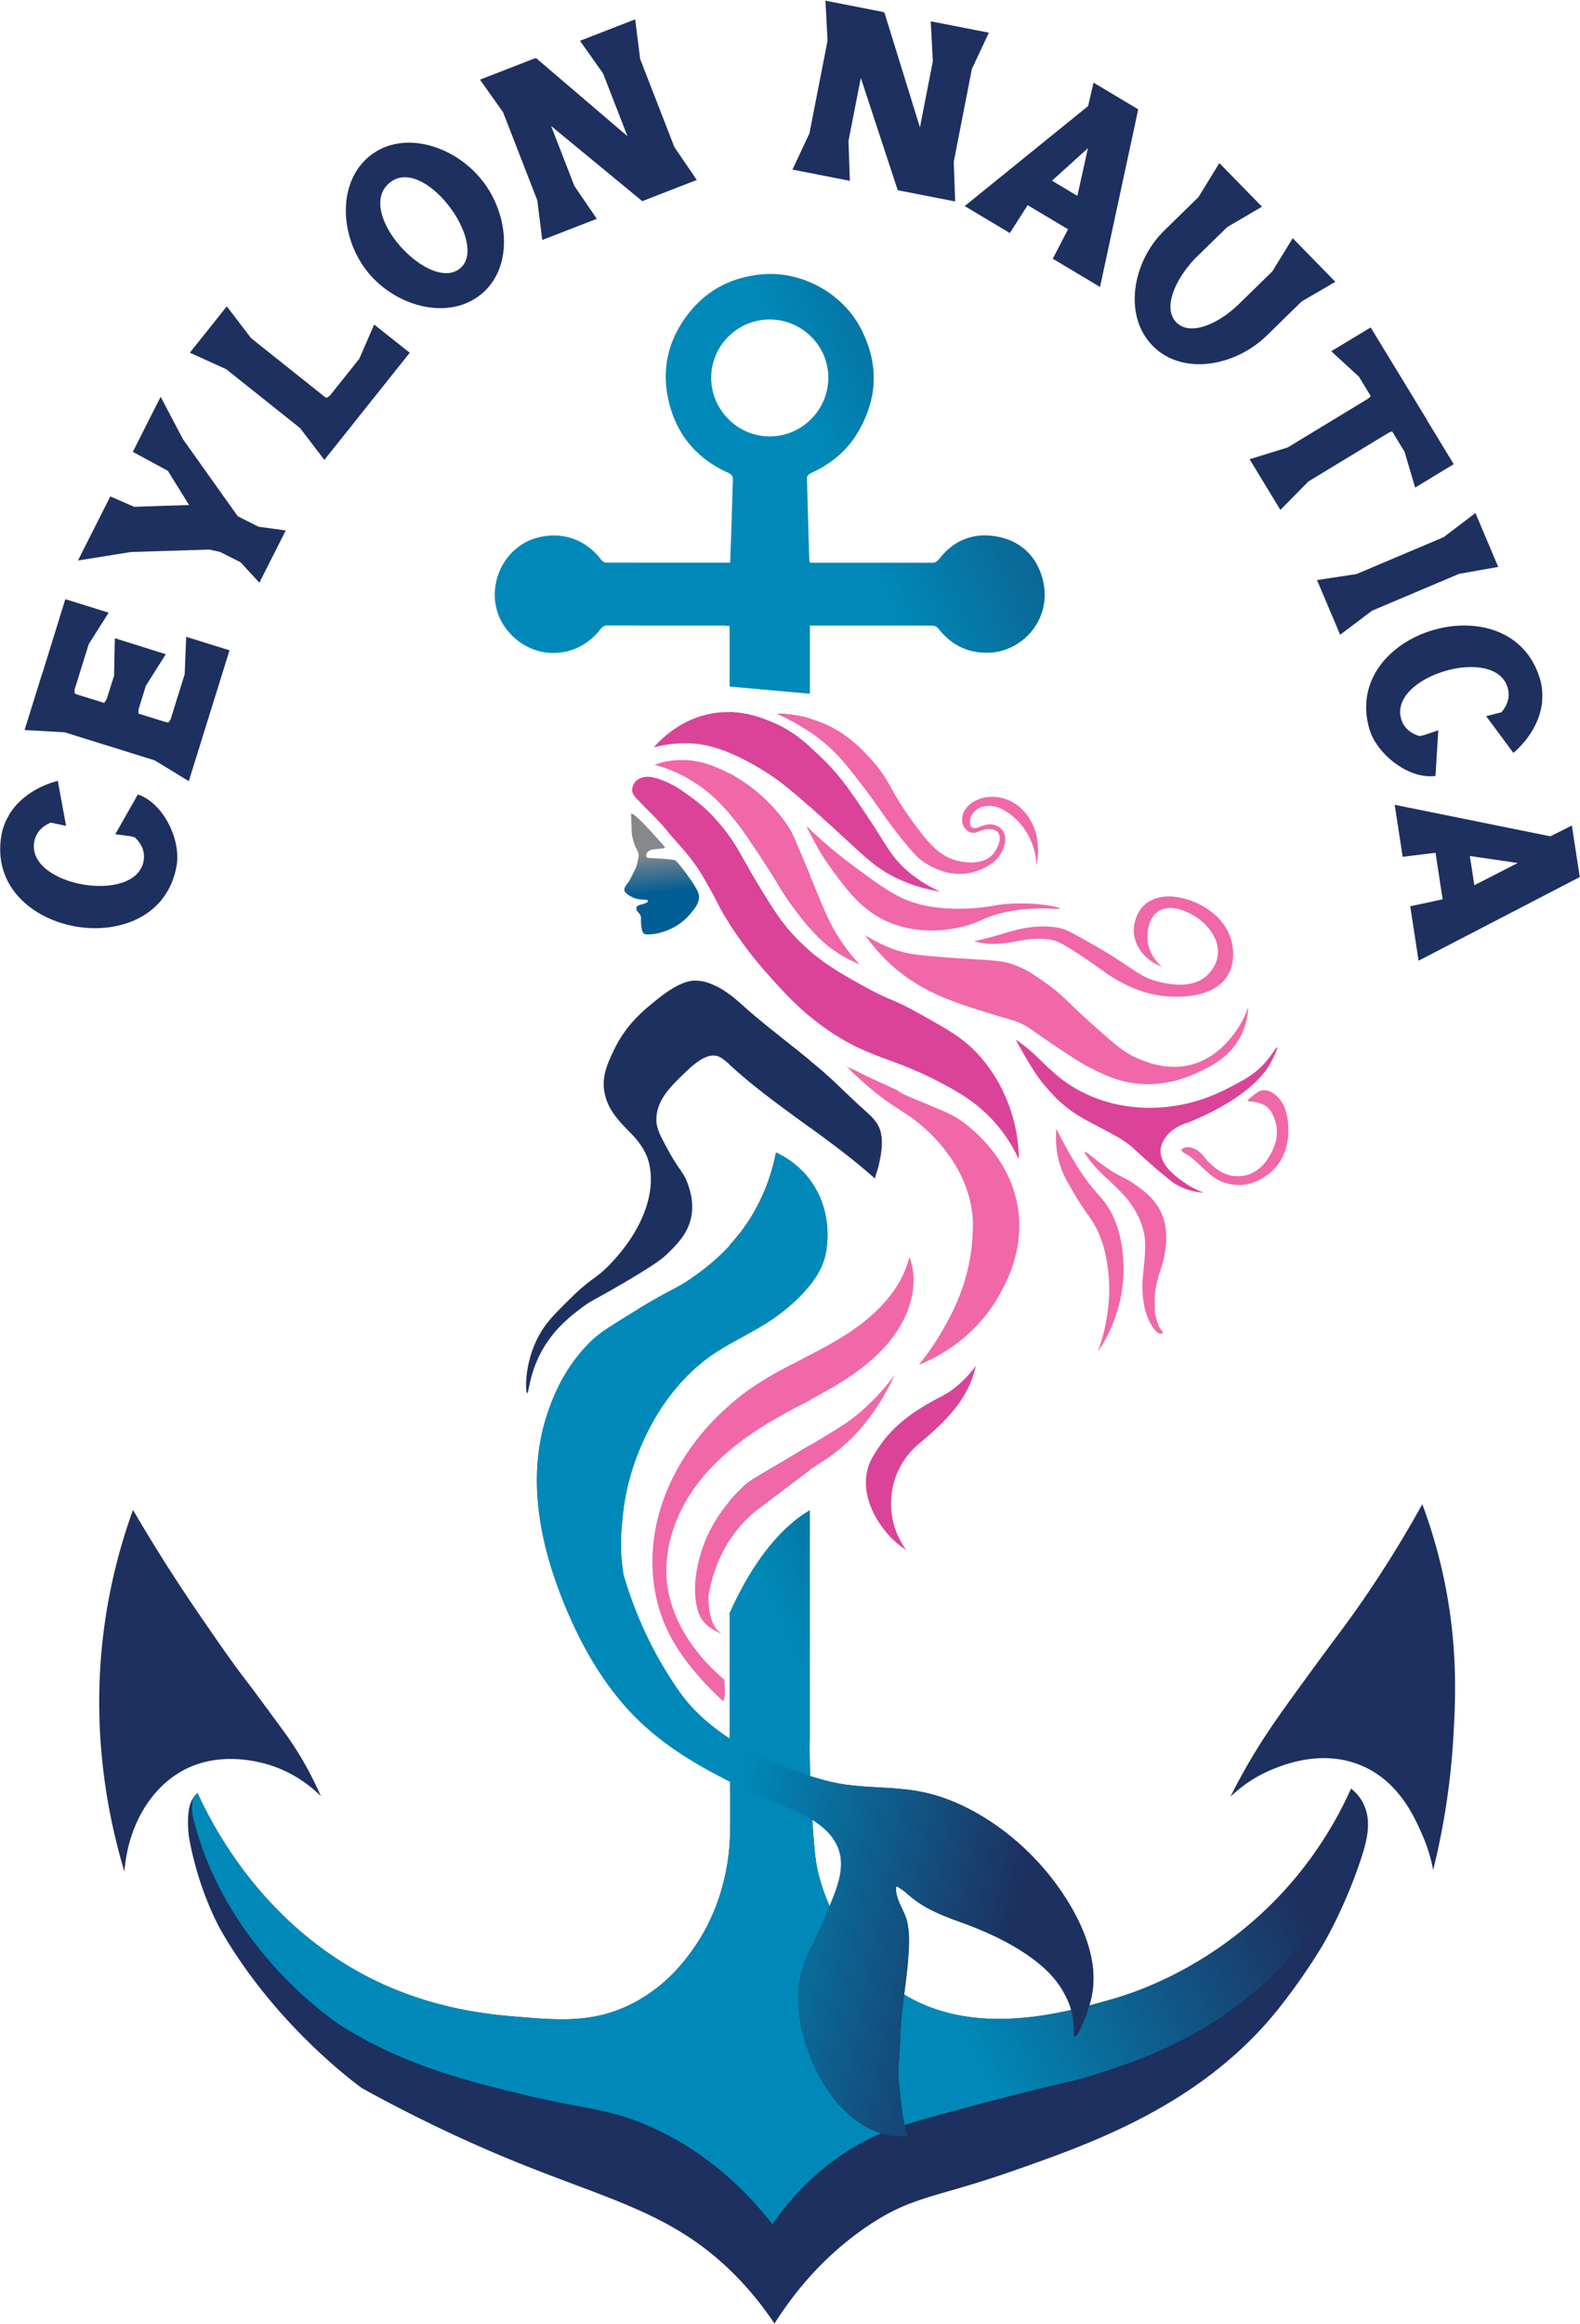
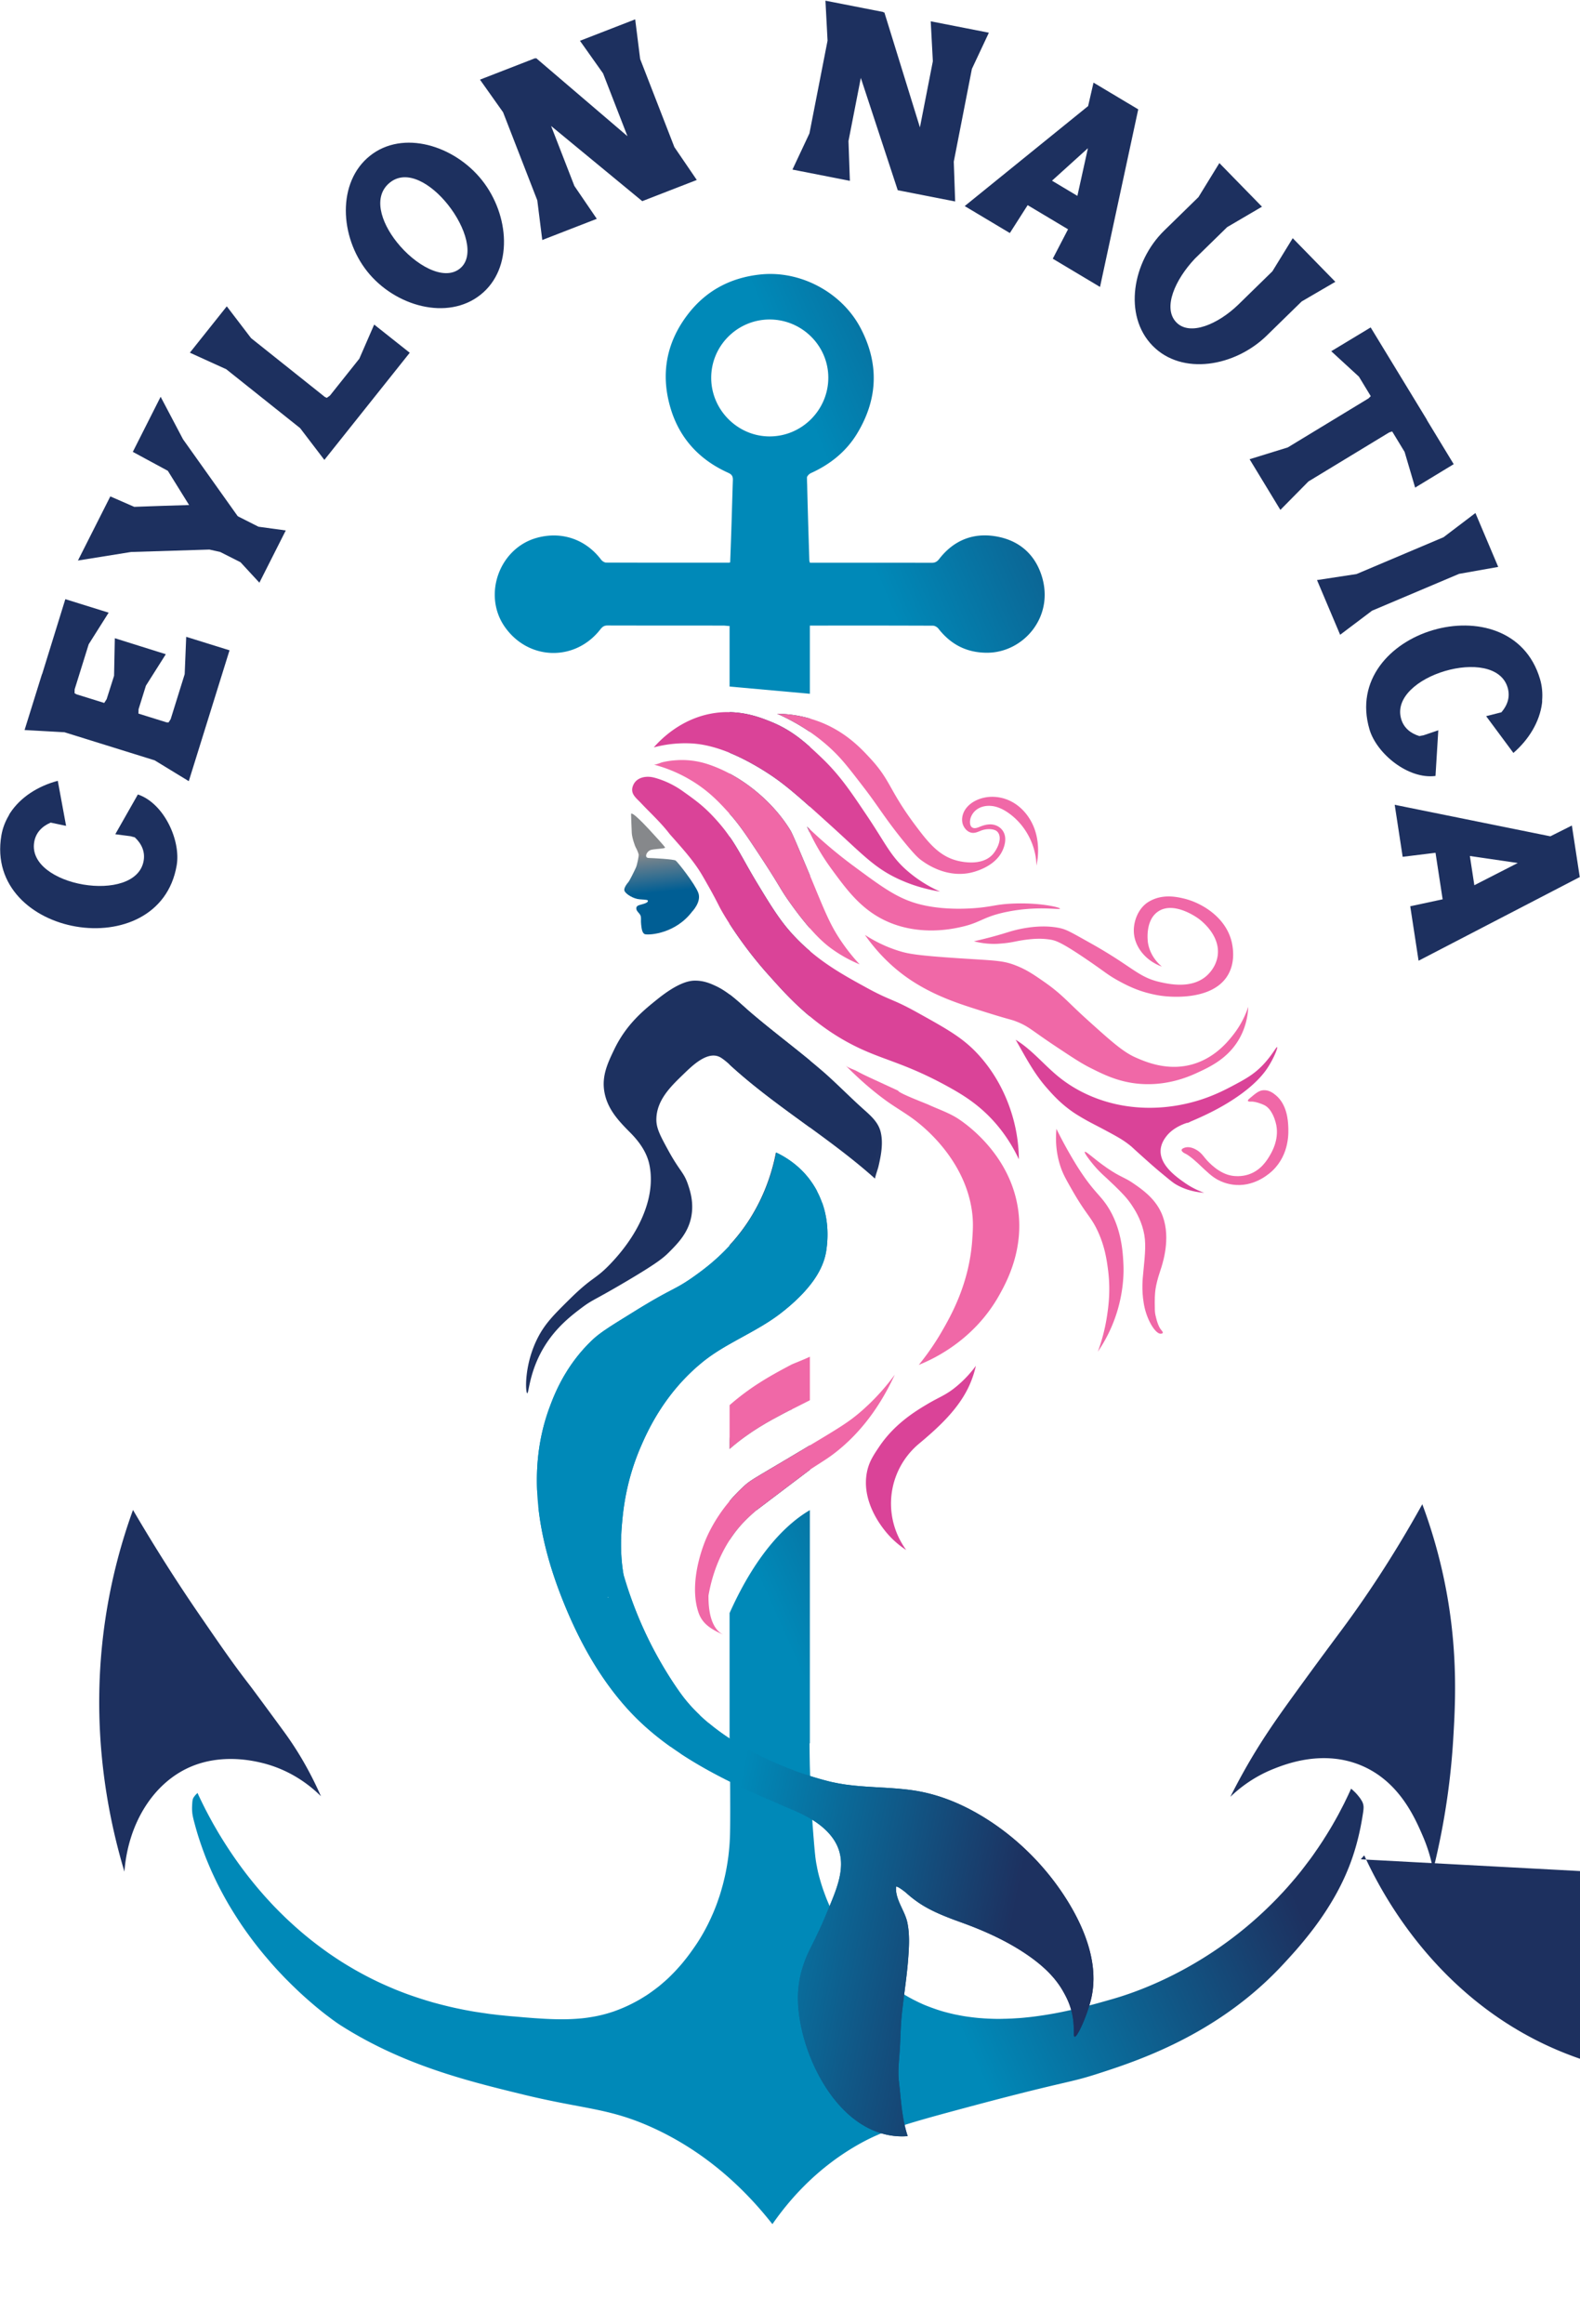
<svg xmlns="http://www.w3.org/2000/svg" xmlns:xlink="http://www.w3.org/1999/xlink" viewBox="0 0 1882 2767">
  <defs>
    <path id="a" d="M-1019-896h3913.333v4536H-1019Z" />
    <path id="o" d="M894.25 1450.463c-7.783 12.405-16.266 23.101-24.683 32.216-17.847 19.492-35.379 31.898-45.44 38.985-21.014 14.62-24.367 12.595-67.53 39.303-26.962 16.773-40.758 24.81-51.204 34.745-31.769 30.19-44.932 64.303-50.693 79.81-27.65 74.355-14.22 153.327 13.728 225.131 19.265 49.492 44.855 97.187 81.073 136.422 51.17 55.43 124.526 88.35 192.8 117.132 17.768 7.49 35.5 16.79 47.58 31.818 23.348 29.042 7.328 61.443-4.888 91.28-5.796 14.154-12.318 28.007-19.258 41.703-12.17 24.015-17.275 47.107-14.623 73.885 2.161 21.796 8.112 43.264 16.89 63.307 16.36 37.364 45.487 75.772 87.253 85.479a84.814 84.814 0 0 0 25.942 1.916c-7.177-21.778-7.805-42.343-10.477-65.132-1.61-14.048.672-28.544 1.341-42.862.583-12.214.852-24.474 2.104-36.6 2.28-22.414 5.995-44.697 7.65-67.156 1.042-14.134 1.862-28.594-1.035-42.573-2.943-14.212-14.601-27.477-13.455-42.32.196-2.553 10.915 5.932 11.737 6.684a138.105 138.105 0 0 0 14.06 11.22c13.123 9.148 27.694 15.19 42.563 20.859 11.782 4.49 52.515 17.485 88.5 42.372 19.36 13.388 33.328 27.26 42.51 43.75 2.994 5.378 7.722 13.87 10.373 26.072 3.46 15.919.899 26.716 2.973 27.24 3.5.88 16.266-28.449 20.296-47.93 8.56-41.379-10.008-84.859-32.1-118.924-27.029-41.676-64.87-77.506-108.47-101.407-22.495-12.332-46.694-21.287-72.128-25.021-33.466-4.916-67.812-2.45-100.798-10.846-61.368-15.622-137.638-51.293-175.776-104.16-.292-.406-.6-.808-.888-1.212-9.9-13.882-18.924-28.426-27.182-43.34-16.882-30.477-30.183-62.724-39.974-96.15-.02-.068-.07-.104-.09-.174-2.119-11.246-4.55-31.317-2.222-59.456 1.522-17.974 4.748-52.91 22.786-94.429 7.85-18.1 27.846-62.783 72.149-99.236 10.507-8.733 22.09-15.95 33.923-22.659 20.569-11.77 42.089-22.214 60.885-36.833 11.961-9.303 24.62-20.632 34.745-33.544 9.43-11.899 16.519-25.315 18.86-39.682 4.748-29.746-.758-60.06-18.86-84.618-.253-.379-.506-.695-.76-1.075-13.606-17.974-30.124-27.406-39.681-31.962-7.09 36.518-20.95 62.658-30.505 77.972m-170.986 451.256c.419-.092.812-.142 1.223-.226.261.615.541 1.223.8 1.839a6.313 6.313 0 0 0-2.023-1.613" />
  </defs>
  <clipPath id="b">
    <use xlink:href="#a" />
  </clipPath>
  <g fill="#1d305f" clip-path="url(#b)">
-     <path d="M1620.959 2213.973c-20.215 61.165-46.95 104.802-46.95 104.802-22.562 36.804-48.75 71.912-69.069 94.24-91.057 100.03-211.667 141.684-300.741 172.828-90.667 31.69-118.105 28.796-172.412 65.966-54.28 37.193-88.657 82.397-109.29 115.026-9.26-13.98-24.83-35.604-47.654-58.504-71.677-71.99-146.301-87.901-258.565-133.365-44.054-17.867-108.532-46.168-185.062-88.473 0 0-24.022-16.955-56.392-47.838-32.396-30.882-73.137-75.694-106.577-131.46-5.164-8.373-16.667-28.224-28.587-62.94-.444-1.278-10.277-30.204-14.633-57.41-.077-.626-1.512-9.782-1.016-21.936 0 0 .312-13.72 4.59-21.44.391-.704.809-1.383 1.2-1.982.756-1.15 1.355-1.957 1.355-1.957a35.662 35.662 0 0 1 4.096-4.617c17.736 38.865 79.19 160.674 215.006 225.023 69.408 32.863 132.946 38.786 165.342 41.498 50.863 4.303 90.796 7.147 134.748-14.268 42.359-20.684 65.678-52.792 75.51-66.696 40.254-56.91 42.986-118.637 43.56-132.008.641-14.921.436-45.845.293-67.315a3080.367 3080.367 0 0 0-.632-45.286h95.256c.027 13.432.288 33.361 1.356 57.488 1.513 34.352 4.227 67.53 5.792 79.605 6.285 49.012 39.803 114.378 91.161 152.433 87.823 65.052 203.11 32.03 262.659 14.97 21.963-6.311 108.012-32.89 187.801-111.61 51.88-51.176 80.78-104.306 96.273-138.79 3.966 3.182 9.391 8.375 13.617 15.989a52.996 52.996 0 0 1 1.513 2.975c9.65 20.553 3.494 43.793-3.548 65.052" />
+     <path d="M1620.959 2213.973a35.662 35.662 0 0 1 4.096-4.617c17.736 38.865 79.19 160.674 215.006 225.023 69.408 32.863 132.946 38.786 165.342 41.498 50.863 4.303 90.796 7.147 134.748-14.268 42.359-20.684 65.678-52.792 75.51-66.696 40.254-56.91 42.986-118.637 43.56-132.008.641-14.921.436-45.845.293-67.315a3080.367 3080.367 0 0 0-.632-45.286h95.256c.027 13.432.288 33.361 1.356 57.488 1.513 34.352 4.227 67.53 5.792 79.605 6.285 49.012 39.803 114.378 91.161 152.433 87.823 65.052 203.11 32.03 262.659 14.97 21.963-6.311 108.012-32.89 187.801-111.61 51.88-51.176 80.78-104.306 96.273-138.79 3.966 3.182 9.391 8.375 13.617 15.989a52.996 52.996 0 0 1 1.513 2.975c9.65 20.553 3.494 43.793-3.548 65.052" />
    <path d="M148.21 2228.677c-20.032-66.84-41.487-172.899-22.938-299.26 7.4-50.41 19.764-94.501 33.144-131.455 30.76 52.554 58.175 94.309 78.93 124.52 26.758 38.943 40.137 58.415 59.637 83.612 3.763 4.864 19.816 26.614 40.648 55.034 8.227 11.221 15.879 22.836 22.875 34.864a422.992 422.992 0 0 1 21.774 42.868c-9.866-9.863-34.085-31.39-72.126-40.147-10.778-2.48-46.568-10.243-82.334 4.764-45.268 18.995-75.368 68.117-79.61 125.2m1317.324-89.137c9.9-9.48 27.03-23.57 51.714-33.34 14.19-5.618 59.298-23.474 105.468-3.404 44.308 19.263 62.65 61.745 72.125 83.695a189.452 189.452 0 0 1 12.25 40.145c15.2-61.169 21.337-114.172 23.814-154.458 2.819-45.842 6.572-115.135-12.987-201.396a620.992 620.992 0 0 0-23.756-79.626c-36.162 65.128-69.747 114.08-94.58 147.655-8.397 11.353-28.918 38.696-58.52 79.612-20.94 28.944-39.49 55.1-59.71 91.27a752.613 752.613 0 0 0-15.818 29.848" />
  </g>
  <linearGradient id="c" x1="-717.932" x2="1222.937" y1="2417.475" y2="1547.214" gradientUnits="userSpaceOnUse">
    <stop offset="0" stop-color="#0089b8" />
    <stop offset=".658" stop-color="#0089b8" />
    <stop offset=".824" stop-color="#86888b" />
    <stop offset="1" stop-color="#1d3160" />
  </linearGradient>
  <path fill="url(#c)" d="M869.032 1717.355v8.037c24.113-21.01 48.1-33.67 63.857-42.024 4.939-2.659 7.787-3.988 10.887-5.507-7.657-5.253-16.899-8.292-26.897-8.292-26.456 0-47.847 21.394-47.847 47.786" />
  <linearGradient id="d" x1="-683.194" x2="1257.675" y1="2494.948" y2="1624.687" gradientUnits="userSpaceOnUse">
    <stop offset="0" stop-color="#0089b8" />
    <stop offset=".658" stop-color="#0089b8" />
    <stop offset=".824" stop-color="#86888b" />
    <stop offset="1" stop-color="#1d3160" />
  </linearGradient>
  <path fill="url(#d)" d="M963.396 1721.848c-66.517 39.81-68.353 39.681-77.719 48.29a191.192 191.192 0 0 0-16.645 17.34v46.455a97.913 97.913 0 0 1 3.607-5.317c7.976-11.392 16.773-20.443 28.797-30.632l63.227-47.845v-29.052c-.382.254-.824.508-1.267.761" />
  <linearGradient id="e" x1="-512.444" x2="1428.426" y1="2875.759" y2="2005.498" gradientUnits="userSpaceOnUse">
    <stop offset="0" stop-color="#0089b8" />
    <stop offset=".799" stop-color="#0089b8" />
    <stop offset="1" stop-color="#1d3160" />
    <stop offset="1" stop-color="#1d3160" />
  </linearGradient>
  <path fill="url(#e)" d="M869.032 1920.767v155.057c.253 12.088.57 30.379.696 52.72.064 16.77.127 32.467 0 44.681-.064 5.948-.127 11.14-.317 15.19 0 .444-.062.949-.062 1.456a202.327 202.327 0 0 0-.19 3.608c-.063 1.392-.191 2.912-.316 4.557-.127 1.707-.318 3.607-.507 5.57-.19 2.025-.444 4.175-.696 6.454-.317 2.279-.632 4.683-1.013 7.153-.191 1.265-.444 2.594-.634 3.923-.442 2.593-.95 5.379-1.517 8.227-.696 3.545-1.583 7.278-2.532 11.076-.444 1.9-.95 3.86-1.519 5.822-.57 1.963-1.076 3.989-1.71 6.014-.948 3.29-2.026 6.58-3.226 9.934a167.513 167.513 0 0 1-3.798 10.254c-.76 1.964-1.582 3.924-2.406 5.886a516.295 516.295 0 0 0-2.657 5.95c-.95 1.962-1.899 3.988-2.848 5.948-3.735 7.533-7.975 15.127-12.848 22.657-1.645 2.532-3.355 5.001-5.127 7.534-1.264 1.77-2.657 3.733-4.302 6.011-.824 1.076-1.71 2.279-2.66 3.543-1.898 2.47-3.986 5.064-6.328 7.912a230.457 230.457 0 0 1-5.696 6.456c-1.012 1.139-2.09 2.277-3.164 3.417a170.719 170.719 0 0 1-3.355 3.418c-1.519 1.582-3.165 3.165-4.81 4.746-.127.128-.317.255-.506.443-1.52 1.393-3.039 2.785-4.684 4.179-.064.062-.19.125-.252.19a136.264 136.264 0 0 1-5.38 4.555 228.146 228.146 0 0 1-12.468 9.179c-1.645 1.138-3.355 2.213-5.127 3.289a194.148 194.148 0 0 1-5.316 3.228 215.31 215.31 0 0 1-11.456 6.076c-6.834 3.355-13.608 6.075-20.316 8.419-1.708.505-3.353 1.074-5.062 1.581a147.383 147.383 0 0 1-10.063 2.657c-1.645.38-3.355.76-5.001 1.078a277.904 277.904 0 0 1-10.062 1.706c-2.47.318-4.937.634-7.405.887h-.317c-6.832.665-13.728.983-20.752 1.037-7.028.055-14.19-.15-21.524-.53-4.368-.252-8.798-.507-13.355-.822-4.368-.318-8.797-.697-13.29-1.013a5.529 5.529 0 0 0-1.077-.127c-2.152-.19-4.304-.381-6.517-.57-1.964-.19-4.053-.318-6.267-.506-2.216-.189-4.494-.442-6.898-.632-1.52-.19-3.038-.318-4.62-.508a163.2 163.2 0 0 1-7.151-.758c-1.773-.254-3.545-.444-5.38-.634a5.552 5.552 0 0 0-1.076-.126 249.46 249.46 0 0 0-2.723-.379c-2.784-.443-5.632-.823-8.605-1.267-2.09-.317-4.179-.633-6.33-.948-4.367-.698-8.798-1.518-13.42-2.406-2.655-.504-5.314-1.076-8.037-1.646-2.213-.442-4.429-.949-6.644-1.456-.824-.188-1.709-.378-2.532-.568a659.82 659.82 0 0 1-12.91-3.228 863.74 863.74 0 0 0-6.394-1.709c-10.632-3.037-21.77-6.583-33.162-10.76a551.194 551.194 0 0 1-13.796-5.379s0-.062-.064-.062c-6.328-2.659-12.786-5.444-19.303-8.544-3.165-1.52-6.33-3.04-9.43-4.622a417.496 417.496 0 0 1-9.178-4.81 554.006 554.006 0 0 1-8.923-4.936 624.325 624.325 0 0 1-12.974-7.722 418.029 418.029 0 0 1-12.468-8.1c-2.658-1.773-5.382-3.608-7.975-5.506-10.505-7.467-20.443-15.191-29.747-23.102-2.91-2.468-5.76-4.998-8.544-7.468a640.187 640.187 0 0 1-9.492-8.732c-2.28-2.153-4.493-4.368-6.709-6.52-2.595-2.532-5.127-5.126-7.593-7.657-2.154-2.216-4.306-4.493-6.267-6.71-.317-.316-.635-.631-.885-.95-.888-.885-1.647-1.77-2.406-2.595a406.224 406.224 0 0 1-5.506-6.202c-4.81-5.504-9.367-11.01-13.671-16.392a452.951 452.951 0 0 1-5.695-7.278 492.93 492.93 0 0 1-22.47-31.897 379.292 379.292 0 0 1-4.24-6.645c-1.076-1.71-2.151-3.416-3.163-5.126a217.493 217.493 0 0 1-5.127-8.607c-1.202-2.026-2.342-4.051-3.481-6.014-1.139-1.961-2.15-3.924-3.228-5.821a204.676 204.676 0 0 0-2.09-3.862c-1.329-2.53-2.657-5.001-3.858-7.34-.633-1.204-1.203-2.344-1.773-3.482-1.075-2.152-2.152-4.303-3.102-6.266a414.543 414.543 0 0 1-4.998-10.569c-.191.127-.507.505-.886.885-.506.507-1.078 1.139-1.52 1.582l-.569.572c-.064.062-.064.062-.064.125-.317.443-.696.95-1.075 1.456-.192.254-.381.506-.506.76-.508.823-.887 1.645-1.076 2.593-.444 1.836-.507 3.798-.634 5.634-.19 3.164-.253 6.33.063 9.43.253 3.227 1.013 6.33 1.772 9.492 1.392 5.32 2.848 10.634 4.43 15.886 1.582 5.193 3.291 10.317 5.063 15.38 1.772 5 3.608 10 5.571 14.937a573.998 573.998 0 0 0 6.076 14.368c2.087 4.619 4.303 9.239 6.517 13.859a527.018 527.018 0 0 0 6.9 13.29 506.14 506.14 0 0 0 7.214 12.848c2.469 4.115 4.937 8.227 7.533 12.278 2.467 3.922 5.061 7.848 7.657 11.772 2.594 3.734 5.19 7.532 7.911 11.202a426.382 426.382 0 0 0 7.975 10.698c2.657 3.416 5.316 6.833 8.037 10.124 2.659 3.292 5.38 6.456 8.101 9.621 2.595 3.1 5.252 6.076 7.975 9.113a499.744 499.744 0 0 0 7.912 8.48c2.53 2.722 5.125 5.38 7.784 7.975 2.468 2.53 4.999 5 7.53 7.404a371.72 371.72 0 0 0 7.28 6.9c2.277 2.087 4.62 4.24 6.96 6.265 2.154 1.962 4.367 3.86 6.583 5.758 2.026 1.774 4.114 3.482 6.139 5.192 1.9 1.518 3.797 3.1 5.695 4.62 1.709 1.328 3.418 2.72 5.19 4.049 1.519 1.141 3.039 2.279 4.558 3.419a150.377 150.377 0 0 0 3.924 2.909c1.074.761 2.15 1.521 3.228 2.343.885.57 1.708 1.14 2.53 1.709.571.38 1.139.76 1.71 1.139.253.19.569.38.822.57h.064c74.998 47.784 151.704 66.454 218.474 82.719 71.453 17.341 100.82 15.632 152.082 38.733 68.987 31.138 115.252 78.986 143.858 115.376 18.734-26.961 50.125-64.3 99.048-92.908 30.126-17.594 55.758-25.442 120.438-42.847 130.947-35.315 130.503-31.391 166.388-42.846 46.835-15.064 142.59-45.758 220.436-128.604a827.234 827.234 0 0 0 17.404-19.113c6.267-7.215 12.342-14.556 18.166-22.09a361.018 361.018 0 0 0 17.846-25.125c5.887-9.113 11.392-18.48 16.33-28.164 5.19-10.19 9.746-20.632 13.606-31.39 4.62-12.849 8.164-26.14 10.886-39.557a399.592 399.592 0 0 0 3.038-17.403c.316-2.28.632-4.494.568-6.772-.062-2.027-.568-3.925-1.328-5.695-.126-.255-.253-.572-.442-.824-.316-.634-.633-1.266-1.076-1.836-.95-1.708-2.215-3.291-3.482-4.81-.126-.19-.316-.38-.441-.57-1.077-1.265-2.09-2.406-3.103-3.418a41.332 41.332 0 0 0-1.708-1.645 38.423 38.423 0 0 0-2.976-2.657c-.062 0-.19-.127-.252-.19-.062 0-.062-.063-.062-.063-.507 1.074-.951 2.151-1.458 3.29-.505 1.076-1.076 2.215-1.581 3.418-.823 1.709-1.645 3.48-2.532 5.253l-2.659 5.506c-1.897 3.734-3.924 7.594-6.012 11.582a167.876 167.876 0 0 1-3.037 5.57c-1.013 1.835-2.088 3.797-3.227 5.694-2.153 3.862-4.494 7.785-6.962 11.772a159.31 159.31 0 0 1-3.798 6.076l-1.898 3.038c-.634 1.014-1.33 2.026-2.026 3.1l-4.179 6.267c-1.453 2.088-2.909 4.177-4.366 6.328-2.15 3.103-4.367 6.203-6.77 9.304-2.342 3.101-4.749 6.33-7.216 9.493-2.405 3.166-5 6.33-7.658 9.494v.064c-3.355 3.924-6.773 7.974-10.316 11.961-1.772 1.963-3.608 3.988-5.443 6.012a494.543 494.543 0 0 0-5.632 5.95v.063c-3.165 3.228-6.266 6.392-9.493 9.557-79.745 78.731-165.819 105.314-187.78 111.642-5.38 1.519-11.203 3.228-17.468 4.936-2.088.57-4.176 1.14-6.33 1.71-2.213.57-4.43 1.14-6.645 1.771-2.215.57-4.556 1.14-6.834 1.71a372.732 372.732 0 0 1-14.367 3.417h-.063a441.698 441.698 0 0 1-17.278 3.545 481.569 481.569 0 0 1-18.291 2.974 355.099 355.099 0 0 1-18.798 2.216c-2.466.252-4.935.442-7.405.568-1.961.128-3.986.253-6.012.381-1.013.063-2.088.063-3.164.127l-5.127.188h-1.327c-4.747.19-9.495.19-14.304 0l-5.318-.188c-.19 0-.378 0-.568-.064-2.341-.063-4.684-.254-7.025-.444a110.836 110.836 0 0 1-6.456-.568c-2.595-.255-5.252-.57-7.848-.95-1.267-.126-2.468-.317-3.733-.506a136.357 136.357 0 0 1-6.772-1.14c-2.406-.444-4.747-.95-7.152-1.392-.38-.126-.759-.19-1.14-.254-.443-.126-.823-.19-1.266-.316a166.522 166.522 0 0 1-7.594-1.898c-.696-.191-1.33-.318-2.026-.506a198.969 198.969 0 0 1-8.1-2.47 251.487 251.487 0 0 1-15.886-5.885c-1.33-.569-2.658-1.138-3.925-1.773-2.087-.885-4.113-1.898-6.138-2.91-.064 0-.125-.063-.19-.127a60.168 60.168 0 0 1-4.494-2.279c-.315-.188-.632-.316-.95-.505-1.897-1.013-3.86-2.09-5.758-3.228a91.354 91.354 0 0 1-5.696-3.483 134.843 134.843 0 0 1-5.507-3.605c-.188-.127-.442-.317-.632-.443-1.71-1.14-3.354-2.342-5.064-3.609a193.575 193.575 0 0 1-7.088-5.507c-1.772-1.392-3.481-2.91-5.189-4.366a271.71 271.71 0 0 1-9.938-9.24c-1.58-1.582-3.165-3.163-4.746-4.81a212.111 212.111 0 0 1-7.213-7.976c-.318-.38-.571-.694-.888-1.01a337.576 337.576 0 0 1-5.948-7.279c-1.774-2.277-3.546-4.557-5.254-6.899-.57-.822-1.202-1.708-1.772-2.533-1.708-2.403-3.417-4.81-5.062-7.276-.127-.19-.254-.443-.38-.633a194.212 194.212 0 0 1-3.862-5.95 479.281 479.281 0 0 1-3.606-6.012c-1.203-2.025-2.342-4.05-3.482-6.074a141.12 141.12 0 0 1-3.226-6.077c-1.014-1.962-2.028-3.86-2.976-5.823 0-.127-.063-.19-.127-.316-1.012-2.026-1.963-4.115-2.91-6.14a573.624 573.624 0 0 1-2.66-6.139 216.127 216.127 0 0 1-2.34-5.696c-.823-2.152-1.582-4.239-2.343-6.328-.758-2.09-1.519-4.177-2.151-6.203a131.589 131.589 0 0 1-2.343-7.657c-.252-.824-.505-1.583-.694-2.405-.444-1.52-.887-3.04-1.203-4.494-.127-.317-.19-.695-.255-1.013 0-.064-.062-.125-.062-.188a54.465 54.465 0 0 1-.95-4.115 71.478 71.478 0 0 1-.948-4.812 104.306 104.306 0 0 1-1.584-9.43c-.19-1.137-.316-2.467-.442-3.923-.127-.76-.191-1.517-.254-2.341-.126-.823-.189-1.71-.252-2.594-.128-1.202-.253-2.47-.38-3.8-.253-3.037-.57-6.328-.822-9.936-.128-1.77-.318-3.605-.443-5.506-.128-1.834-.317-3.732-.443-5.634-.128-1.96-.317-3.922-.444-5.948-.19-3.353-.444-6.834-.696-10.442-.128-2.088-.252-4.303-.38-6.518-.126-2.153-.253-4.43-.38-6.646-.317-5.379-.57-10.823-.824-16.328-.189-4.115-.377-8.166-.504-12.026-.126-3.734-.253-7.277-.317-10.696 0-.821-.064-1.644-.064-2.405a2084.7 2084.7 0 0 0-.19-6.518c-.063-4.05-.126-7.847-.19-11.391-.063-5.381-.127-10.191-.127-14.368v-.063h.382v-277.65c-24.43 14.24-61.898 47.15-95.631 122.593" />
  <clipPath id="f">
    <use xlink:href="#a" />
  </clipPath>
  <g clip-path="url(#f)">
    <path fill="#16335b" d="M925.74 849.912c9.746.127 23.416 1.203 38.922 5.696v15.886c-10.758-7.342-23.606-14.81-38.922-21.582m-7.343 9.558c19.43 7.91 33.227 18.226 46.265 29.872v71.2c-20.316-18.102-34.176-29.62-49.934-39.81-17.659-11.392-32.848-19.113-45.696-24.367v-48.352c22.025.445 39.176 7.342 49.365 11.456m42.847 124.806c1.139 1.076 2.279 2.215 3.417 3.228v4.114a231.045 231.045 0 0 1-3.417-7.342m-2.214 44.493c2.025 4.746 3.86 9.24 5.632 13.417v63.099c-6.265-7.215-13.607-16.328-22.088-28.164-13.796-19.114-12.15-19.619-33.86-52.783-17.91-27.277-27.467-41.708-39.683-55.377v-47.847c29.304 15.632 55.948 40.504 72.404 67.53 2.278 3.734 7.404 15.885 17.595 40.125m5.632 103.667v77.783c-22.152-18.418-38.227-37.151-49.935-50.124-19.113-21.33-34.998-43.482-45.696-60.063V996.236c11.076 15.823 18.292 31.202 31.9 53.796 19.491 32.278 29.555 48.164 45.44 64.998 6.014 6.393 12.088 12.089 18.291 17.405m-69.175 74.365c22.595 19.24 46.264 37.087 69.174 55.948v79.745c-32.783-23.861-65.757-47.405-95.565-74.808l-.064-.064v-83.479c9.24 6.963 17.72 15.254 26.455 22.658m68.415 197.652c.254.38.506.696.76 1.076v124.3c-10.126 12.912-22.784 24.24-34.746 33.543-18.796 14.62-40.315 25.062-60.884 36.834v-117.528c8.417-9.113 16.898-19.81 24.682-32.214 9.558-15.317 23.418-41.455 30.507-77.973 9.556 4.558 26.073 13.989 39.681 31.962" />
    <path fill="#f068a7" d="M964.675 1615.518v51.835l-11.267 5.695-.378.19-9.178 4.62h-.064c-3.1 1.519-5.949 2.848-10.885 5.507-15.76 8.352-39.745 21.012-63.859 42.023v-52.214a293.783 293.783 0 0 1 34.999-26.265c12.532-8.036 25.632-15.19 38.796-22.087.127-.126.316-.19.507-.253 7.277-3.101 13.48-5.38 21.329-9.05" />
    <path fill="#16335b" d="M963.396 1721.848c.444-.252.886-.507 1.266-.76v29.05l-63.225 47.847h-32.405v-10.507a191.218 191.218 0 0 1 16.645-17.341c9.366-8.607 11.202-8.481 77.72-48.29" />
  </g>
  <linearGradient id="g" x1="810.352" x2="783.222" y1="1282.245" y2="1015.115" gradientUnits="userSpaceOnUse">
    <stop offset="0" stop-color="#005e94" />
    <stop offset=".126" stop-color="#005e94" />
    <stop offset=".824" stop-color="#005e94" />
    <stop offset="1" stop-color="#86888b" />
  </linearGradient>
  <path fill="url(#g)" d="M751.693 969.168s.486 17.07.848 22.879c.363 5.812 3.996 16.1 4.843 17.31.847 1.21 3.268 6.78 3.39 8.474.12 1.694-1.695 11.5-3.269 15.13-1.574 3.632-7.385 15.254-8.596 16.827-1.209 1.573-6.657 7.627-4.962 11.257 1.694 3.632 10.41 9.2 17.916 9.806 7.504.604 10.894.364 9.684 2.664-.946 1.795-4.488 2.547-6.216 3.134-2.087.71-6.394 1.203-7.172 3.572-1.378 4.187 3.276 6.483 4.716 9.782 1.02 2.341.486 5.049.609 7.52.107 2.148.26 4.309.583 6.437.41 2.703 1.194 7.91 4.576 8.532 5.93 1.09 36.072-1.09 55.682-26.873 0 0 11.53-11.712 7.443-22.516-4.084-10.803-24.601-36.768-26.964-38.402-2.359-1.634-26.69-2.906-32.319-3.088-5.629-.18-2.27-8.624 3.72-9.803 5.994-1.182 16.344-1.271 15.98-2.634-.362-1.361-15.434-17.613-15.434-17.613s-20.372-22.768-24.444-22.768c-.294 0-.503.119-.614.373" />
  <linearGradient id="h" x1="741.844" x2="1726.887" y1="982.838" y2="1629.795" gradientUnits="userSpaceOnUse">
    <stop offset="0" stop-color="#da4398" />
    <stop offset=".658" stop-color="#da4398" />
    <stop offset=".824" stop-color="#86888b" />
    <stop offset="1" stop-color="#f068a7" />
  </linearGradient>
  <path fill="url(#h)" d="M763.465 926.365c-4.302 1.583-7.91 4.684-9.62 9.62-.38 1.014-1.202 3.418-.696 6.328.823 5.318 6.203 9.558 9.748 13.292 3.923 4.178 7.974 8.292 12.087 12.406 8.101 8.226 16.203 16.517 23.164 25.757h.063c15.001 16.899 24.873 27.975 33.924 41.581 2.846 4.304 5.378 8.672 10.314 17.406 8.039 13.986 13.294 24.619 14.179 26.328 2.404 4.745 6.645 12.088 12.404 20.948 10.697 16.581 26.583 38.732 45.695 60.062 11.708 12.974 27.784 31.708 49.936 50.124 16.645 13.924 36.644 27.658 60.82 38.796 31.265 14.368 56.643 18.735 105.313 45.759 16.52 9.177 33.733 19.874 50.885 38.163 16.39 17.594 26.202 35.252 31.96 47.53-.062-8.417-.758-19.998-3.29-33.353-3.164-16.899-12.849-55.125-43.227-89.364-18.733-21.139-37.403-31.519-74.808-52.277-29.81-16.583-30.884-13.355-60.25-29.43-22.469-12.34-45.38-24.81-67.403-43.606-6.203-5.316-12.28-11.012-18.29-17.406-15.886-16.833-25.95-32.718-45.442-64.997-13.608-22.594-20.824-37.973-31.899-53.795-4.62-6.772-10-13.544-16.77-21.012-13.546-14.873-22.849-21.646-38.86-33.037-10.191-7.341-22.595-13.29-34.809-16.39a29.355 29.355 0 0 0-6.912-.843c-2.833 0-5.649.439-8.216 1.41" />
  <clipPath id="i">
    <use xlink:href="#a" />
  </clipPath>
  <g clip-path="url(#i)">
    <path fill="#f068a7" d="M1023.965 1148.32c-8.546-3.544-21.012-9.493-34.43-19.366-4.432-3.29-12.596-9.62-24.873-23.671-6.265-7.213-13.607-16.327-22.088-28.163-13.797-19.113-12.15-19.62-33.86-52.782-17.91-27.278-27.467-41.708-39.683-55.379l-1.518-1.71c-10.57-11.58-22.974-24.998-43.036-37.277a169.519 169.519 0 0 0-45.884-19.556c2.277.57 8.48-2.404 10.948-2.912a101.465 101.465 0 0 1 16.33-2.277c12.403-.823 24.491.696 36.326 4.43 9.05 2.911 18.101 6.773 26.834 11.455 29.304 15.632 55.948 40.506 72.404 67.53 2.278 3.734 7.404 15.885 17.595 40.125 2.024 4.748 3.86 9.241 5.632 13.417 17.784 42.658 23.543 58.48 37.973 79.492 8.482 12.404 16.52 21.518 21.33 26.644" />
    <path fill="#da4398" d="M1119.784 1061.678c-11.33-1.835-28.544-5.507-47.784-14.176-29.683-13.355-43.479-29.178-81.01-63.227-10-9.05-18.608-16.835-26.328-23.733-20.316-18.102-34.176-29.62-49.934-39.81-17.659-11.391-32.848-19.113-45.696-24.366-23.1-9.43-38.607-10.823-46.897-11.201a145.166 145.166 0 0 0-43.416 4.809c8.037-9.178 33.542-35.821 74.047-41.138 5.697-.76 11.077-1.013 16.266-.822 22.025.443 39.176 7.34 49.365 11.456 19.43 7.91 33.227 18.227 46.265 29.872 4.24 3.733 8.354 7.593 12.531 11.581 22.721 21.392 36.012 41.453 53.732 67.783 24.81 36.581 29.747 51.517 51.961 70.06 14.114 11.773 27.784 18.861 36.898 22.912" />
    <path fill="#f068a7" d="M1234.59 1030.793c-.505-23.987-12.594-47.468-31.897-61.707-5.443-4.05-11.582-7.405-18.164-8.86-6.646-1.393-13.924-.76-19.684 2.783-5.823 3.545-9.872 10.19-9.43 16.963.19 1.898.697 3.924 2.215 5.062 3.04 2.279 6.9.443 9.938-.758 3.797-1.519 7.848-2.66 11.961-2.66 7.025 0 13.67 3.861 16.455 10.444 2.721 6.456 1.139 13.924-1.581 20.125-9.24 20.95-36.14 26.581-39.24 27.215-28.797 5.696-51.898-10.823-57.404-14.81-3.291-2.341-7.847-6.013-23.48-25.38-20.315-25.314-28.29-39.112-43.543-59.11-17.406-22.66-26.075-34.05-37.278-45-7.088-6.962-16.58-15.188-28.796-23.607-10.76-7.34-23.606-14.81-38.922-21.581 9.745.128 23.416 1.202 38.922 5.696a148.759 148.759 0 0 1 13.543 4.62c28.987 11.646 46.519 29.998 57.34 41.645 26.33 28.163 22.468 38.1 56.203 82.781 14.872 19.81 27.53 34.872 48.415 40.19 5.76 1.454 28.733 6.454 41.645-6.772 5.505-5.696 12.657-19.43 6.772-27.026-1.645-2.214-4.558-3.164-7.279-3.542-4.05-.508-8.29-.064-12.152 1.328-3.924 1.456-7.657 3.545-11.961 2.721-5.126-.95-9.114-5.823-10.507-10.568-1.581-5.508-.316-11.647 2.722-16.52 3.038-4.872 7.658-8.607 12.785-11.139 13.164-6.582 29.43-5.758 42.467 1.078 13.037 6.77 22.783 19.112 27.72 32.972 4.874 13.797 5.19 29.05 2.216 43.417" />
    <path fill="#f068a7" d="M1262.628 1081.994c-.127 1.709-27.277-3.734-64.238 3.986-27.785 5.823-29.874 12.532-53.418 17.784-9.872 2.216-47.149 10.57-85.44-5.315-32.404-13.48-50.314-38.037-69.174-63.795a266.21 266.21 0 0 1-25.697-43.038 231.045 231.045 0 0 1-3.417-7.341c1.139 1.076 2.279 2.216 3.417 3.228a551.832 551.832 0 0 0 52.025 43.67c36.075 26.643 54.112 39.998 82.275 46.454 28.67 6.582 57.973 4.113 65.695 3.418 17.784-1.646 22.594-4.242 40.948-5.064 31.644-1.518 57.15 4.303 57.024 6.013m-232.398 31.224c8.948 5.816 22.836 13.667 41.037 19.247 10.787 3.308 21.346 5.345 72.992 8.716 41.689 2.72 50.47 2.43 66.007 8.56 12.869 5.076 21.456 11.04 33.496 19.403 21.275 14.774 28.398 24.428 50.842 44.666 28.623 25.814 42.935 38.719 58.103 45.395 11.671 5.136 38.762 17.058 69.36 7.625 25.687-7.917 40.686-26.827 46.485-34.136 10.106-12.741 15.437-25.29 18.313-33.844-.388 8.652-2.183 22.052-9.598 36.023-13.352 25.158-36.146 35.612-51.93 42.852-9.607 4.405-38.77 17.327-75.535 11.984-21.106-3.068-36.905-11.019-51.251-18.24-10.636-5.355-20.15-11.652-39.174-24.25-31.452-20.823-33.316-24.609-47.935-30.503-7.68-3.098-6.52-1.791-35.589-10.895-9.924-3.107-23.672-7.412-33.41-10.895-10.08-3.604-34.76-12.428-58.83-28.688-13.63-9.208-34.17-25.6-53.383-53.02" />
    <path fill="#da4398" d="M1209.788 1238.075c11.411 19.85 21.311 39.318 36.516 56.718 7.262 8.275 16.39 18.676 31.23 29.052a105.606 105.606 0 0 0 4.917 3.256c13.995 8.684 20.441 11.407 35.03 19.259 13.663 7.354 20.666 11.17 29.053 17.975 2.568 2.084 1.166 1.113 12.892 11.622 9.59 8.596 15.961 14.293 23.785 20.76 9.192 7.596 13.772 11.42 17.068 13.376 6.36 3.774 17.497 9.001 34.075 10.201a96.005 96.005 0 0 1-23.362-12.017c-9.912-6.974-29.76-20.936-28.508-39.039.558-8.047 5.079-13.925 6.863-16.245 9.543-12.41 26.599-16.502 26.555-16.599-.015-.034-2.172.888-2.186.887 1.182.093 3.562-1.41 4.648-1.87 17.242-7.269 34.112-15.515 49.824-25.729 28-18.084 38.503-33.223 42.126-38.857 7.301-11.354 11.92-23.376 10.894-23.968-1.022-.59-6.576 10.808-18.157 22.516-10.48 10.592-20.525 16.01-35.104 23.725-8.155 4.314-22.972 12.066-41.883 17.672-29.138 8.64-60.142 10.827-90.128 5.34-27.354-5.005-53.625-16.521-75.182-34.09-17.419-14.194-31.783-32.243-50.966-43.945" />
    <path fill="#f068a7" d="M1411.628 1366.424c1.176-.337 6.283-1.6 13.618 2.815 5.264 3.167 7.918 6.997 10.168 9.805 1.148 1.43 12.165 14.901 26.6 19.61 11.794 3.846 22.42.718 24.695 0 15.158-4.786 22.518-17.193 25.783-22.698 2.512-4.232 12.35-20.815 6.9-39.764-.917-3.192-4.648-16.367-13.981-20.519-8.772-3.901-13.739-3.933-13.739-3.933-1.941-.012-4.84.212-5.241-.879-.33-.89 1.17-2.215 2.093-2.994 7.483-6.312 11.224-9.47 16.699-9.71 6.745-.296 11.823 3.818 14.533 6.078 13.334 11.12 14.368 30.038 14.707 36.495.38 7.233 1.758 33.451-18.52 53.022-2.71 2.615-19.64 18.552-43.215 17.25-2.761-.154-12.074-.766-21.97-6.054-7-3.74-12.292-8.768-22.88-18.823 0 0-11.042-10.488-16.523-12.71-.094-.039-.864-.346-1.724-.999-.501-.38-2.29-1.737-2.23-3.007.085-1.748 3.646-2.818 4.227-2.985m-119.446 5.115c1.237-1.2 10.901 8.549 26.631 19.367 16.175 11.126 19.727 10.287 31.473 18.4 10.022 6.92 24.7 17.058 32.683 34.136 12.275 26.255 3.065 56.804.485 65.367-1.53 5.074-3.44 9.99-5.16 16.923-.673 2.72-1.308 5.368-1.861 8.981-.217 1.416-1.008 6.832-.968 16.222.032 7.677.05 11.515.725 14.526.97 4.317 3.084 14.012 7.324 18.64.346.379 1.93 2.036 1.452 3.088-.408.901-2.134.93-2.549.939-5.625.099-15.068-13.852-19.057-31.142-.514-2.224-.786-3.85-1.046-5.418-2.73-16.428-1.201-29.375-.528-36.162 2.398-24.176 3.598-36.262.182-50.114-3.614-14.652-10.638-25.387-13.8-30.142-5.95-8.943-11.709-14.597-20.7-23.422-10.89-10.69-17.926-15.584-27.782-28.145-1.816-2.318-8.61-10.974-7.504-12.044" />
    <path fill="#f068a7" d="M1258.379 1344.18c-1.052 11.032-1.155 27.753 5.265 46.212 2.788 8.012 6.315 14.257 13.256 26.42 17.07 29.912 22.49 31.662 30.535 48.904 8.603 18.436 10.837 34.504 12.346 45.998 3.202 24.39.604 43.186-.968 53.988a217.095 217.095 0 0 1-11.137 43.82 175.066 175.066 0 0 0 22.516-46.241c8.977-28.481 8.232-51.668 7.99-57.135-.658-14.741-2.164-48.545-23.484-76.02-6.28-8.09-12.791-13.72-23.969-29.778-7.057-10.138-12.353-19.234-16.22-25.904a478.094 478.094 0 0 1-16.13-30.263m-251.147-75.534c2.952 3.003 9.362 4.626 13.068 6.645 5.081 2.77 10.265 5.312 15.572 7.763 11.332 5.23 22.662 10.462 33.993 15.692 0 2.703 32.397 14.956 36.184 16.704 11.635 5.371 24.865 9.799 35.547 16.867 8.4 5.559 60.216 41.09 70.693 105.072 8.233 50.28-13.703 89.784-21.79 104.344-30.26 54.493-79.449 76.821-96.113 83.525 12.394-15.244 21.19-29.014 27.116-39.22 11.546-19.886 32.955-57.693 36.556-109.43.827-11.878 1.527-21.918-.484-35.588-8.77-59.651-55.76-97.548-64.337-104.464-12.155-9.803-25.917-17.275-38.505-26.48-17-12.426-32.754-26.412-47.5-41.43" />
  </g>
  <linearGradient id="j" x1="-22.996" x2="2790.221" y1="1136.575" y2="2167.532" gradientUnits="userSpaceOnUse">
    <stop offset="0" stop-color="#1d3160" />
    <stop offset=".001" stop-color="#1d3160" />
    <stop offset=".361" stop-color="#1d3160" />
    <stop offset=".452" stop-color="#86888b" />
    <stop offset=".617" stop-color="#00aeef" />
    <stop offset="1" stop-color="#00aeef" />
  </linearGradient>
  <path fill="url(#j)" d="M782.832 1189.965c-16.203 13.038-36.897 29.682-51.39 60.062-7.47 15.57-14.81 31.01-11.582 49.87 3.544 20.57 16.58 34.43 30.759 48.671 10.442 10.505 19.429 22.784 22.718 37.467 3.167 14.43 2.218 29.493-1.453 43.733-7.47 28.733-25.19 54.81-45.443 75.82-17.53 18.228-20.63 14.494-47.72 41.202-19.049 18.797-29.24 29.05-37.782 45.44-17.026 32.722-15.064 66.391-12.911 66.77 1.961.381 2.341-26.327 20.63-56.01 14.114-22.91 32.28-36.771 44.557-46.011 13.037-9.747 13.67-8.038 53.29-31.455 36.01-21.328 43.543-27.595 50.314-34.365 11.14-11.14 23.038-23.418 26.644-42.658 3.102-16.518-1.392-30.44-3.859-37.721-5.064-15.188-9.937-15.885-23.733-41.2-9.431-17.277-14.178-26.139-14.05-36.77.252-22.469 16.58-38.607 31.707-53.164 10.188-9.749 29.999-30.19 45.632-19.937 3.543 2.342 6.708 5 9.872 7.912l.064.063c29.81 27.404 62.783 50.947 95.567 74.808 26.642 19.43 53.098 38.987 77.656 61.01-.507-.506 3.544-12.277 3.86-13.734 3.164-13.353 6.14-28.416 2.785-41.96-2.848-11.645-11.9-19.367-20.38-26.96-16.012-14.304-30.95-29.684-47.023-43.86a920.668 920.668 0 0 0-16.898-14.24c-22.912-18.86-46.582-36.71-69.176-55.948-8.735-7.404-17.214-15.695-26.455-22.657-5.19-3.86-10.633-7.406-16.519-10.126-6.646-3.101-14.176-6.266-24.177-6.329h-.448c-5.877 0-19.22 1.437-45.056 22.28" />
  <clipPath id="k">
    <use xlink:href="#a" />
  </clipPath>
  <g clip-path="url(#k)">
-     <path fill="#f068a7" d="M1078.088 1567.925c-14.366 31.012-40.822 54.934-69.427 73.605-14.177 9.304-29.05 17.468-43.986 25.505-3.735 2.027-7.47 4.05-11.267 6.014l-.378.189c-11.267 6.076-22.595 12.152-33.608 18.67-35.125 20.697-68.035 46.266-91.832 79.366-23.798 33.099-37.784 74.427-32.847 114.868.507 4.305 1.203 8.544 2.15 12.721 2.914 13.355 7.85 26.203 14.18 38.29 6.39 12.216 14.238 23.672 23.1 34.24a213.91 213.91 0 0 0 14.049 15.317c2.468 2.467 4.937 4.873 7.532 7.213 1.076 1.014 2.152 2.09 3.353 3.038 1.142.888 2.407 1.457 3.228 2.722.824 1.267.634 2.786.634 4.242 0 6.2 1.96 16.138-1.582 21.77-29.177-26.898-57.595-59.744-71.897-97.148-10.76-28.29-14.368-59.176-11.394-89.238 6.33-64.428 41.71-123.476 90.948-166.134a293.785 293.785 0 0 1 35-26.266c12.531-8.036 25.63-15.188 38.795-22.087.127-.127.316-.19.507-.253 22.277-11.71 44.87-22.784 65.946-36.454 33.735-21.898 64.556-52.468 73.923-91.581 8.67 22.912 5.19 49.176-5.127 71.39" />
    <path fill="#da4398" d="M1079.437 1845.692c-5.315-7.362-12.956-20.015-16.342-37.224-6.625-33.67 5.632-67.76 31.73-89.515 23.41-19.516 47.886-41.962 60.33-70.453a123.376 123.376 0 0 0 7.262-22.151c-4.61 6.27-12.059 15.334-22.879 24.33-13.025 10.83-19.59 12.123-35.225 21.427-14.048 8.358-38.848 23.446-57.015 50.477-6.977 10.385-12.065 17.955-14.527 29.78-7.166 34.434 16.438 64.166 21.427 70.45 9.132 11.504 18.907 18.77 25.239 22.879" />
    <path fill="#f068a7" d="M1160.038 1120.831a95.58 95.58 0 0 0 23.986 3.1c3.302.003 5.72-.2 8.513-.422 14.193-1.127 16.647-2.935 30.525-4.663 12.712-1.581 20.547-1.135 27.963 0 6.78 1.039 14.221 3.696 45.212 24.876 20.901 14.285 22.397 16.51 34.681 23.424 13.928 7.84 24.04 11.753 32.866 14.344 1.016.299 10.684 3.135 20.336 4.357 5.044.64 58.284 7.386 77.852-23.773 9.46-15.063 6.67-32.01 5.91-36.626-5.141-31.22-34.732-50.038-57.821-55.547-9.855-2.351-26.276-5.487-41.801 3.858-12.308 7.41-18.002 22.762-17.73 35.1.392 18.062 13.676 34.94 33.408 42.127-3.422-2.863-13.925-12.381-16.524-28.145-.212-1.291-3.9-26.24 11.682-37.223 18.777-13.233 46.826 7.008 48.74 8.427 3.26 2.417 26.166 19.952 22.514 44.304-2.078 13.869-11.634 22.368-13.876 24.257-17.59 14.83-43.354 9.281-53.746 7.021-27.267-5.929-32.567-17.976-84.131-46.786-22.92-12.807-28.17-16.046-36.496-17.794-26.305-5.526-54.361 2.828-58.89 4.176-4.053 1.207-12.255 3.892-25.18 7.263a503.254 503.254 0 0 1-17.993 4.345" />
  </g>
  <linearGradient id="l" x1="-665.845" x2="1412.763" y1="1286.629" y2="391.325" gradientUnits="userSpaceOnUse">
    <stop offset="0" stop-color="#0089b8" />
    <stop offset=".799" stop-color="#0089b8" />
    <stop offset="1" stop-color="#1d3160" />
    <stop offset="1" stop-color="#1d3160" />
  </linearGradient>
  <path fill="url(#l)" d="M905.865 326.825c-35.82 3.735-65.377 19.43-87.21 48.355-25.635 33.923-31.899 71.832-19.555 112.084 10.948 35.57 34.681 60.695 68.665 75.884 4.116 1.899 5.319 4.304 5.192 8.419-.065 1.834-.126 3.67-.192 5.505-.506 16.075-.948 32.088-1.456 48.164-.141 4.485-.45 14.03-.894 26.23a5538.59 5538.59 0 0 1-.687 17.94c-.028.662-2.072.651-2.927.64h-.282c-2.426.02-4.85 0-7.275 0H844.68c-9.706 0-19.414 0-29.122.014-9.707 0-19.415 0-29.122-.013-9.708-.014-19.416-.016-29.124-.032-9.708-.019-19.416-.043-29.122-.076a928.578 928.578 0 0 0-6.118-.023c-2.024 0-4.681-1.708-6.01-3.417-18.291-24.24-46.706-34.114-76.139-26.204-45.124 12.09-65.439 68.226-38.476 106.39 28.161 39.937 83.665 41.328 113.665 2.722 2.34-2.975 4.43-4.62 8.544-4.62 45.948.125 91.895.062 137.906.125 1.836 0 3.67.255 5.822.444h1.647v72.15l95.63 8.607v-81.2h6.455c46.707-.064 93.479-.064 140.186.127 2.214 0 5.065 1.708 6.454 3.481 14.747 18.86 33.546 28.67 57.785 28.734 43.29.126 81.2-42.91 65-92.34-8.611-26.264-28.04-42.087-55.129-46.39-27.021-4.304-49.807 5.252-66.704 27.087-2.594 3.29-5.064 4.62-9.177 4.556-40.125-.125-80.252-.064-120.376-.064h-24.43c0-.061-.065-.124-.065-.188-.314-1.14-.568-1.899-.633-2.596-.948-30.061-1.897-60.188-2.592-90.25-.128-2.784-.192-5.505-.253-8.289 0-1.773 2.594-4.432 4.62-5.38 22.718-10.254 41.705-25.316 54.744-46.518 25.189-41.139 27.024-83.606 4.366-126.516-20.516-38.827-63.674-64.148-107.4-64.15-3.885 0-7.768.199-11.648.607M916.5 519.668c-37.974-.126-69.364-31.708-69.364-69.808 0-38.225 31.264-69.365 69.554-69.428 38.352 0 69.807 31.01 69.934 69.05.126 38.528-31.395 70.184-69.895 70.186h-.23" />
  <linearGradient id="m" x1="-449.981" x2="1261.323" y1="1669.108" y2="2011.369" gradientUnits="userSpaceOnUse">
    <stop offset="0" stop-color="#0089b8" />
    <stop offset=".799" stop-color="#0089b8" />
    <stop offset="1" stop-color="#1d3160" />
    <stop offset="1" stop-color="#1d3160" />
  </linearGradient>
  <path fill="url(#m)" d="M894.25 1450.463c-7.783 12.405-16.266 23.101-24.683 32.216-17.847 19.492-35.379 31.898-45.44 38.985-21.014 14.62-24.367 12.595-67.53 39.303-26.962 16.773-40.758 24.81-51.204 34.745-31.769 30.19-44.932 64.303-50.693 79.81-27.65 74.355-14.22 153.327 13.728 225.131 19.265 49.492 44.855 97.187 81.073 136.422 51.17 55.43 124.526 88.35 192.8 117.132 17.768 7.49 35.5 16.79 47.58 31.818 23.348 29.042 7.328 61.443-4.888 91.28-5.796 14.154-12.318 28.007-19.258 41.703-12.17 24.015-17.275 47.107-14.623 73.885 2.161 21.796 8.112 43.264 16.89 63.307 16.36 37.364 45.487 75.772 87.253 85.479a84.814 84.814 0 0 0 25.942 1.916c-7.177-21.778-7.805-42.343-10.477-65.132-1.61-14.048.672-28.544 1.341-42.862.583-12.214.852-24.474 2.104-36.6 2.28-22.414 5.995-44.697 7.65-67.156 1.042-14.134 1.862-28.594-1.035-42.573-2.943-14.212-14.601-27.477-13.455-42.32.196-2.553 10.915 5.932 11.737 6.684a138.12 138.12 0 0 0 14.06 11.22c13.123 9.148 27.694 15.19 42.563 20.859 11.782 4.49 52.515 17.485 88.5 42.372 19.36 13.388 33.328 27.26 42.51 43.749 2.994 5.379 7.722 13.87 10.373 26.073 3.46 15.92.899 26.716 2.973 27.24 3.5.88 16.266-28.449 20.296-47.93 8.56-41.379-10.008-84.859-32.1-118.924-27.029-41.676-64.87-77.505-108.47-101.407-22.495-12.332-46.694-21.286-72.128-25.021-33.466-4.916-67.812-2.45-100.798-10.846-61.368-15.622-137.638-51.293-175.776-104.16-.292-.406-.6-.808-.888-1.212-9.9-13.882-18.924-28.426-27.182-43.34-16.882-30.477-30.183-62.724-39.974-96.15-.02-.068-.07-.104-.09-.174-2.119-11.246-4.55-31.317-2.222-59.456 1.522-17.974 4.748-52.91 22.786-94.429 7.85-18.1 27.846-62.783 72.149-99.236 10.507-8.733 22.09-15.95 33.923-22.659 20.569-11.77 42.089-22.214 60.885-36.833 11.961-9.303 24.62-20.632 34.745-33.544 9.43-11.899 16.519-25.315 18.86-39.682 4.748-29.746-.758-60.06-18.86-84.618-.253-.379-.506-.695-.76-1.075-13.606-17.974-30.124-27.406-39.681-31.962-7.09 36.518-20.95 62.658-30.505 77.972m-170.986 451.256c.419-.092.812-.142 1.223-.226.261.615.541 1.223.8 1.839a6.313 6.313 0 0 0-2.023-1.613" />
  <linearGradient id="n" x1="-449.684" x2="1261.621" y1="1667.62" y2="2009.881" gradientUnits="userSpaceOnUse">
    <stop offset="0" stop-color="#0089b8" />
    <stop offset=".799" stop-color="#0089b8" />
    <stop offset="1" stop-color="#1d3160" />
    <stop offset="1" stop-color="#1d3160" />
  </linearGradient>
  <path fill="url(#n)" d="M723.265 1901.493v.226c.419-.092.812-.142 1.223-.226.261.615.541 1.223.8 1.839v-1.839Zm0 1.839h2.023a6.313 6.313 0 0 0-2.023-1.613Z" />
  <clipPath id="p">
    <use xlink:href="#o" />
  </clipPath>
  <g clip-path="url(#p)">
    <linearGradient id="q" x1="-539.419" x2="1171.885" y1="2116.299" y2="2458.56" gradientUnits="userSpaceOnUse">
      <stop offset="0" stop-color="#0089b8" />
      <stop offset=".799" stop-color="#0089b8" />
      <stop offset="1" stop-color="#1d3160" />
      <stop offset="1" stop-color="#1d3160" />
    </linearGradient>
    <path fill="url(#q)" d="m1174.834 2544.292 134.063-143.472v143.472Z" />
  </g>
  <linearGradient id="r" x1="-537.805" x2="1173.499" y1="2108.228" y2="2450.489" gradientUnits="userSpaceOnUse">
    <stop offset="0" stop-color="#0089b8" />
    <stop offset=".799" stop-color="#0089b8" />
    <stop offset="1" stop-color="#1d3160" />
    <stop offset="1" stop-color="#1d3160" />
  </linearGradient>
  <path fill="url(#r)" d="M1278.932 2412.244c.387 7.77-.256 12.56 1.11 12.905 2.543.64 9.982-14.681 15.405-30.58Z" />
  <linearGradient id="s" x1="-536.191" x2="1175.113" y1="2100.157" y2="2442.418" gradientUnits="userSpaceOnUse">
    <stop offset="0" stop-color="#0089b8" />
    <stop offset=".799" stop-color="#0089b8" />
    <stop offset="1" stop-color="#1d3160" />
    <stop offset="1" stop-color="#1d3160" />
  </linearGradient>
  <path fill="url(#s)" d="M1276.244 2394.475c.292 1.11.568 2.256.824 3.434 1.184 5.447 1.662 10.294 1.864 14.335l16.515-17.675c2.037-5.973 3.789-12.029 4.89-17.35.702-3.392 1.22-6.795 1.571-10.208Z" />
  <linearGradient id="t" x1="-534.577" x2="1176.728" y1="2092.087" y2="2434.347" gradientUnits="userSpaceOnUse">
    <stop offset="0" stop-color="#0089b8" />
    <stop offset=".799" stop-color="#0089b8" />
    <stop offset="1" stop-color="#1d3160" />
    <stop offset="1" stop-color="#1d3160" />
  </linearGradient>
  <path fill="url(#t)" d="M1270.797 2379.659c1.924 4.04 3.908 8.953 5.447 14.816l25.664-27.464c.71-6.922.725-13.875.15-20.808Z" />
  <linearGradient id="u" x1="-532.963" x2="1178.342" y1="2084.016" y2="2426.276" gradientUnits="userSpaceOnUse">
    <stop offset="0" stop-color="#0089b8" />
    <stop offset=".799" stop-color="#0089b8" />
    <stop offset="1" stop-color="#1d3160" />
    <stop offset="1" stop-color="#1d3160" />
  </linearGradient>
  <path fill="url(#u)" d="M1263.621 2366.692a98.518 98.518 0 0 1 3.074 5.144c1.177 2.115 2.622 4.71 4.102 7.823l31.262-33.456c-.491-5.942-1.415-11.876-2.702-17.754Z" />
  <linearGradient id="v" x1="-531.348" x2="1179.956" y1="2075.945" y2="2418.206" gradientUnits="userSpaceOnUse">
    <stop offset="0" stop-color="#0089b8" />
    <stop offset=".799" stop-color="#0089b8" />
    <stop offset="1" stop-color="#1d3160" />
    <stop offset="1" stop-color="#1d3160" />
  </linearGradient>
  <path fill="url(#v)" d="M1255.088 2355.179a105.466 105.466 0 0 1 8.533 11.513l35.736-38.243a162.597 162.597 0 0 0-4.382-15.956Zm-176.207 188.57a91.019 91.019 0 0 0 2.316-.154c-.19-.578-.376-1.152-.557-1.728Z" />
  <linearGradient id="w" x1="-529.734" x2="1181.57" y1="2067.874" y2="2410.135" gradientUnits="userSpaceOnUse">
    <stop offset="0" stop-color="#0089b8" />
    <stop offset=".799" stop-color="#0089b8" />
    <stop offset="1" stop-color="#1d3160" />
    <stop offset="1" stop-color="#1d3160" />
  </linearGradient>
  <path fill="url(#w)" d="M1245.341 2344.964c3.53 3.32 6.776 6.716 9.747 10.215l39.887-42.686a192.441 192.441 0 0 0-5.535-14.723Zm-184.797 197.765a84.89 84.89 0 0 0 18.337 1.02l1.759-1.882c-1.723-5.471-3.044-10.872-4.101-16.256Z" />
  <linearGradient id="x" x1="-528.12" x2="1183.184" y1="2059.803" y2="2402.064" gradientUnits="userSpaceOnUse">
    <stop offset="0" stop-color="#0089b8" />
    <stop offset=".799" stop-color="#0089b8" />
    <stop offset="1" stop-color="#1d3160" />
    <stop offset="1" stop-color="#1d3160" />
  </linearGradient>
  <path fill="url(#x)" d="M1234.632 2335.779c3.825 3.01 7.39 6.064 10.71 9.185l44.098-47.194a224.313 224.313 0 0 0-6.395-13.803Zm-189.58 202.884a90.559 90.559 0 0 0 10.203 3.016c1.752.406 3.516.757 5.289 1.05l15.995-17.118c-1.16-5.91-2.003-11.8-2.71-17.746Z" />
  <linearGradient id="y" x1="-526.506" x2="1184.798" y1="2051.732" y2="2393.993" gradientUnits="userSpaceOnUse">
    <stop offset="0" stop-color="#0089b8" />
    <stop offset=".799" stop-color="#0089b8" />
    <stop offset="1" stop-color="#1d3160" />
    <stop offset="1" stop-color="#1d3160" />
  </linearGradient>
  <path fill="url(#y)" d="m1223.176 2327.392 1.01.695a209.623 209.623 0 0 1 10.446 7.692l48.413-51.812a257.688 257.688 0 0 0-7.077-13.072Zm-191.684 205.136a95.93 95.93 0 0 0 13.56 6.135l28.777-30.798c-.725-6.105-1.308-12.269-1.942-18.565Z" />
  <linearGradient id="z" x1="-524.759" x2="1186.546" y1="2042.996" y2="2385.256" gradientUnits="userSpaceOnUse">
    <stop offset="0" stop-color="#0089b8" />
    <stop offset=".799" stop-color="#0089b8" />
    <stop offset="1" stop-color="#1d3160" />
    <stop offset="1" stop-color="#1d3160" />
  </linearGradient>
  <path fill="url(#z)" d="M1211.115 2319.655a250.692 250.692 0 0 1 12.06 7.737l52.793-56.497a289.63 289.63 0 0 0-7.643-12.464Zm-191.691 205.142a107.334 107.334 0 0 0 12.068 7.731l40.395-43.228a680.19 680.19 0 0 0-1.167-10.837 88.628 88.628 0 0 1-.533-7.99Z" />
  <linearGradient id="A" x1="-522.512" x2="1188.792" y1="2031.764" y2="2374.025" gradientUnits="userSpaceOnUse">
    <stop offset="0" stop-color="#0089b8" />
    <stop offset=".799" stop-color="#0089b8" />
    <stop offset="1" stop-color="#1d3160" />
    <stop offset="1" stop-color="#1d3160" />
  </linearGradient>
  <path fill="url(#A)" d="M1198.513 2312.493a287.81 287.81 0 0 1 12.602 7.162l57.21-61.224-.088-.136a303.59 303.59 0 0 0-8.053-11.799Zm-189.941 203.271a122.934 122.934 0 0 0 10.852 9.033l50.763-54.325c-.171-7.168.386-14.421.962-21.677Z" />
  <linearGradient id="B" x1="-519.8" x2="1191.505" y1="2018.202" y2="2360.462" gradientUnits="userSpaceOnUse">
    <stop offset="0" stop-color="#0089b8" />
    <stop offset=".799" stop-color="#0089b8" />
    <stop offset="1" stop-color="#1d3160" />
    <stop offset="1" stop-color="#1d3160" />
  </linearGradient>
  <path fill="url(#B)" d="M1185.424 2305.856c4.276 2.05 8.66 4.263 13.09 6.637l61.67-65.997a307.747 307.747 0 0 0-8.61-11.433Zm-186.67 199.77a141.735 141.735 0 0 0 9.818 10.138l62.577-66.97c.351-4.402.707-8.806.912-13.193.14-2.945.263-5.892.386-8.838Z" />
  <linearGradient id="C" x1="-517.087" x2="1194.217" y1="2004.639" y2="2346.9" gradientUnits="userSpaceOnUse">
    <stop offset="0" stop-color="#0089b8" />
    <stop offset=".799" stop-color="#0089b8" />
    <stop offset="1" stop-color="#1d3160" />
    <stop offset="1" stop-color="#1d3160" />
  </linearGradient>
  <path fill="url(#C)" d="M1171.89 2299.695c4.331 1.87 8.866 3.92 13.534 6.161l66.15-70.793a312.126 312.126 0 0 0-9.06-10.947Zm-182.043 194.818a162.797 162.797 0 0 0 8.908 11.112l73.692-78.862c.302-7.318.606-14.636 1.186-21.916Z" />
  <linearGradient id="D" x1="-514.375" x2="1196.93" y1="1991.077" y2="2333.338" gradientUnits="userSpaceOnUse">
    <stop offset="0" stop-color="#0089b8" />
    <stop offset=".799" stop-color="#0089b8" />
    <stop offset="1" stop-color="#1d3160" />
    <stop offset="1" stop-color="#1d3160" />
  </linearGradient>
  <path fill="url(#D)" d="M1157.945 2293.97a432.698 432.698 0 0 1 13.944 5.725l70.624-75.579a311.887 311.887 0 0 0-9.505-10.475Zm-176.181 188.546a184.025 184.025 0 0 0 8.083 11.997l83.786-89.666c.155-1.952.33-3.9.532-5.846.595-5.85 1.288-11.69 2.016-17.528Z" />
  <linearGradient id="E" x1="-511.662" x2="1199.642" y1="1977.515" y2="2319.776" gradientUnits="userSpaceOnUse">
    <stop offset="0" stop-color="#0089b8" />
    <stop offset=".799" stop-color="#0089b8" />
    <stop offset="1" stop-color="#1d3160" />
    <stop offset="1" stop-color="#1d3160" />
  </linearGradient>
  <path fill="url(#E)" d="M1143.653 2288.62a587.374 587.374 0 0 1 14.292 5.35l75.063-80.329a311.385 311.385 0 0 0-9.941-10.008Zm-169.19 181.064a203.771 203.771 0 0 0 7.3 12.832l94.418-101.043c.994-7.961 2.054-15.918 3.022-23.88Z" />
  <linearGradient id="F" x1="-508.95" x2="1202.354" y1="1963.952" y2="2306.213" gradientUnits="userSpaceOnUse">
    <stop offset="0" stop-color="#0089b8" />
    <stop offset=".799" stop-color="#0089b8" />
    <stop offset="1" stop-color="#1d3160" />
    <stop offset="1" stop-color="#1d3160" />
  </linearGradient>
  <path fill="url(#F)" d="M1129.365 2283.267c2.098.83 4.207 1.642 6.32 2.448 1.93.736 4.635 1.698 7.968 2.905l79.414-84.987a309.417 309.417 0 0 0-10.378-9.538Zm-161.437 172.765.073.168a217.974 217.974 0 0 0 6.462 13.484l104.74-112.09c.941-7.734 1.796-15.474 2.42-23.234Z" />
  <linearGradient id="G" x1="-506.237" x2="1205.067" y1="1950.39" y2="2292.651" gradientUnits="userSpaceOnUse">
    <stop offset="0" stop-color="#0089b8" />
    <stop offset=".799" stop-color="#0089b8" />
    <stop offset="1" stop-color="#1d3160" />
    <stop offset="1" stop-color="#1d3160" />
  </linearGradient>
  <path fill="url(#G)" d="M1115.536 2277.421c4.54 2.083 9.16 4.002 13.83 5.846l83.323-89.172a305.838 305.838 0 0 0-10.818-9.068Zm-153.353 164.115a223.554 223.554 0 0 0 5.745 14.496l113.695-121.672c.066-.839.132-1.676.193-2.515.472-6.412.899-12.889.955-19.36Z" />
  <linearGradient id="H" x1="-503.525" x2="1207.779" y1="1936.828" y2="2279.088" gradientUnits="userSpaceOnUse">
    <stop offset="0" stop-color="#0089b8" />
    <stop offset=".799" stop-color="#0089b8" />
    <stop offset="1" stop-color="#1d3160" />
    <stop offset="1" stop-color="#1d3160" />
  </linearGradient>
  <path fill="url(#H)" d="M1102.473 2270.755c4.252 2.432 8.618 4.626 13.063 6.666l86.335-92.394a301.02 301.02 0 0 0-11.27-8.586Zm-145.156 155.341a216.554 216.554 0 0 0 4.866 15.44l120.588-129.05c.054-6.46-.262-12.915-1.274-19.285Z" />
  <linearGradient id="I" x1="-500.812" x2="1210.492" y1="1923.265" y2="2265.526" gradientUnits="userSpaceOnUse">
    <stop offset="0" stop-color="#0089b8" />
    <stop offset=".799" stop-color="#0089b8" />
    <stop offset="1" stop-color="#1d3160" />
    <stop offset="1" stop-color="#1d3160" />
  </linearGradient>
  <path fill="url(#I)" d="M1090.465 2262.959c.879.643 1.764 1.274 2.658 1.897a123.442 123.442 0 0 0 9.35 5.899l88.128-94.314a296.009 296.009 0 0 0-11.734-8.087ZM953.5 2409.536a206.72 206.72 0 0 0 3.818 16.56l124.18-132.895a84.261 84.261 0 0 0-.717-3.929c-.816-3.944-2.304-7.813-4.003-11.665Z" />
  <linearGradient id="J" x1="-498.1" x2="1213.204" y1="1909.703" y2="2251.964" gradientUnits="userSpaceOnUse">
    <stop offset="0" stop-color="#0089b8" />
    <stop offset=".799" stop-color="#0089b8" />
    <stop offset="1" stop-color="#1d3160" />
    <stop offset="1" stop-color="#1d3160" />
  </linearGradient>
  <path fill="url(#J)" d="M1079.508 2254.04a137.72 137.72 0 0 0 10.957 8.919l88.402-94.605a287.875 287.875 0 0 0-12.22-7.569Zm-128.52 137.539a194.847 194.847 0 0 0 2.51 17.958l123.28-131.93c-2.049-4.644-4.405-9.26-6.262-13.944Z" />
  <linearGradient id="K" x1="-495.388" x2="1215.917" y1="1896.14" y2="2238.401" gradientUnits="userSpaceOnUse">
    <stop offset="0" stop-color="#0089b8" />
    <stop offset=".799" stop-color="#0089b8" />
    <stop offset="1" stop-color="#1d3160" />
    <stop offset="1" stop-color="#1d3160" />
  </linearGradient>
  <path fill="url(#K)" d="M950.688 2371.253c-.425 6.582-.33 13.33.3 20.326l119.528-127.916c-2.153-5.431-3.636-10.952-3.19-16.71.195-2.554 10.914 5.931 11.736 6.683l.446.404 87.138-93.255a281.758 281.758 0 0 0-6.88-3.897 256.288 256.288 0 0 0-5.858-3.115Z" />
  <linearGradient id="L" x1="-492.675" x2="1218.629" y1="1882.578" y2="2224.839" gradientUnits="userSpaceOnUse">
    <stop offset="0" stop-color="#0089b8" />
    <stop offset=".799" stop-color="#0089b8" />
    <stop offset="1" stop-color="#1d3160" />
    <stop offset="1" stop-color="#1d3160" />
  </linearGradient>
  <path fill="url(#L)" d="M955.041 2345.948c-2.333 8.276-3.794 16.647-4.353 25.305l203.22-217.48a242.13 242.13 0 0 0-13.34-6.37Z" />
  <linearGradient id="M" x1="-489.963" x2="1221.342" y1="1869.016" y2="2211.277" gradientUnits="userSpaceOnUse">
    <stop offset="0" stop-color="#0089b8" />
    <stop offset=".799" stop-color="#0089b8" />
    <stop offset="1" stop-color="#1d3160" />
    <stop offset="1" stop-color="#1d3160" />
  </linearGradient>
  <path fill="url(#M)" d="M971.188 2308.023a725.243 725.243 0 0 1-5.453 10.985c-4.575 9.03-8.152 17.927-10.694 26.94l185.527-198.545a224.924 224.924 0 0 0-14.03-5.631Z" />
  <linearGradient id="N" x1="-487.25" x2="1224.054" y1="1855.454" y2="2197.714" gradientUnits="userSpaceOnUse">
    <stop offset="0" stop-color="#0089b8" />
    <stop offset=".799" stop-color="#0089b8" />
    <stop offset="1" stop-color="#1d3160" />
    <stop offset="1" stop-color="#1d3160" />
  </linearGradient>
  <path fill="url(#N)" d="M988.488 2268.864c-1.175 2.833-2.35 5.647-3.495 8.44-4.25 10.383-8.893 20.603-13.805 30.719l155.35-166.251a210.445 210.445 0 0 0-14.838-4.767Z" />
  <linearGradient id="O" x1="-484.538" x2="1226.767" y1="1841.891" y2="2184.152" gradientUnits="userSpaceOnUse">
    <stop offset="0" stop-color="#0089b8" />
    <stop offset=".799" stop-color="#0089b8" />
    <stop offset="1" stop-color="#1d3160" />
    <stop offset="1" stop-color="#1d3160" />
  </linearGradient>
  <path fill="url(#O)" d="M999.85 2236.059c-2.46 11.01-6.897 22.036-11.362 32.805l123.212-131.859a196.301 196.301 0 0 0-15.802-3.735Z" />
  <linearGradient id="P" x1="-481.825" x2="1229.479" y1="1828.329" y2="2170.59" gradientUnits="userSpaceOnUse">
    <stop offset="0" stop-color="#0089b8" />
    <stop offset=".799" stop-color="#0089b8" />
    <stop offset="1" stop-color="#1d3160" />
    <stop offset="1" stop-color="#1d3160" />
  </linearGradient>
  <path fill="url(#P)" d="M1001.512 2213.635c.775 7.412.016 14.916-1.661 22.424l96.047-102.79a187.54 187.54 0 0 0-8.26-1.402 257.724 257.724 0 0 0-8.674-1.119Z" />
  <linearGradient id="Q" x1="-479.113" x2="1232.192" y1="1814.766" y2="2157.027" gradientUnits="userSpaceOnUse">
    <stop offset="0" stop-color="#0089b8" />
    <stop offset=".799" stop-color="#0089b8" />
    <stop offset="1" stop-color="#1d3160" />
    <stop offset="1" stop-color="#1d3160" />
  </linearGradient>
  <path fill="url(#Q)" d="M997.153 2197.653c2.422 5.26 3.795 10.595 4.359 15.982l77.452-82.887c-5.928-.666-11.88-1.153-17.838-1.559Z" />
  <linearGradient id="R" x1="-476.4" x2="1234.904" y1="1801.204" y2="2143.465" gradientUnits="userSpaceOnUse">
    <stop offset="0" stop-color="#0089b8" />
    <stop offset=".799" stop-color="#0089b8" />
    <stop offset="1" stop-color="#1d3160" />
    <stop offset="1" stop-color="#1d3160" />
  </linearGradient>
  <path fill="url(#R)" d="M989.344 2185.364c.18.219.36.44.537.661 3.072 3.822 5.464 7.704 7.272 11.628l63.973-68.464c-6.085-.413-12.177-.742-18.267-1.094Z" />
  <linearGradient id="S" x1="-473.688" x2="1237.617" y1="1787.642" y2="2129.903" gradientUnits="userSpaceOnUse">
    <stop offset="0" stop-color="#0089b8" />
    <stop offset=".799" stop-color="#0089b8" />
    <stop offset="1" stop-color="#1d3160" />
    <stop offset="1" stop-color="#1d3160" />
  </linearGradient>
  <path fill="url(#S)" d="M979.387 2175.376c3.6 3.025 6.946 6.335 9.957 9.988l53.515-57.27c-6.058-.35-12.111-.722-18.148-1.223Z" />
  <linearGradient id="T" x1="-470.975" x2="1240.329" y1="1774.079" y2="2116.34" gradientUnits="userSpaceOnUse">
    <stop offset="0" stop-color="#0089b8" />
    <stop offset=".799" stop-color="#0089b8" />
    <stop offset="1" stop-color="#1d3160" />
    <stop offset="1" stop-color="#1d3160" />
  </linearGradient>
  <path fill="url(#T)" d="M967.863 2167.063c4.04 2.522 7.909 5.274 11.524 8.313l45.324-48.505c-5.855-.484-11.696-1.09-17.508-1.91Z" />
  <linearGradient id="U" x1="-468.263" x2="1243.042" y1="1760.517" y2="2102.778" gradientUnits="userSpaceOnUse">
    <stop offset="0" stop-color="#0089b8" />
    <stop offset=".799" stop-color="#0089b8" />
    <stop offset="1" stop-color="#1d3160" />
    <stop offset="1" stop-color="#1d3160" />
  </linearGradient>
  <path fill="url(#U)" d="M955.14 2160.03c4.357 2.151 8.628 4.475 12.723 7.033l39.34-42.102c-5.523-.78-11.023-1.753-16.486-3.003Z" />
  <linearGradient id="V" x1="-465.55" x2="1245.754" y1="1746.954" y2="2089.215" gradientUnits="userSpaceOnUse">
    <stop offset="0" stop-color="#0089b8" />
    <stop offset=".799" stop-color="#0089b8" />
    <stop offset="1" stop-color="#1d3160" />
    <stop offset="1" stop-color="#1d3160" />
  </linearGradient>
  <path fill="url(#V)" d="m941.576 2153.901.725.306c4.31 1.816 8.615 3.738 12.839 5.824l35.577-38.073a166.682 166.682 0 0 1-3.876-.937c-3.812-.97-7.688-2.02-11.602-3.145Z" />
  <linearGradient id="W" x1="-462.838" x2="1248.466" y1="1733.392" y2="2075.653" gradientUnits="userSpaceOnUse">
    <stop offset="0" stop-color="#0089b8" />
    <stop offset=".799" stop-color="#0089b8" />
    <stop offset="1" stop-color="#1d3160" />
    <stop offset="1" stop-color="#1d3160" />
  </linearGradient>
  <path fill="url(#W)" d="M927.764 2148.037c4.623 1.98 9.225 3.93 13.812 5.864l33.663-36.025a414.115 414.115 0 0 1-14.98-4.613Z" />
  <linearGradient id="X" x1="-460.125" x2="1251.179" y1="1719.83" y2="2062.091" gradientUnits="userSpaceOnUse">
    <stop offset="0" stop-color="#0089b8" />
    <stop offset=".799" stop-color="#0089b8" />
    <stop offset="1" stop-color="#1d3160" />
    <stop offset="1" stop-color="#1d3160" />
  </linearGradient>
-   <path fill="url(#X)" d="M914.023 2142.096c4.588 2.008 9.172 3.987 13.74 5.941l32.496-34.774a423.836 423.836 0 0 1-14.551-5.075Z" />
  <linearGradient id="Y" x1="-457.71" x2="1253.594" y1="1707.752" y2="2050.013" gradientUnits="userSpaceOnUse">
    <stop offset="0" stop-color="#0089b8" />
    <stop offset=".799" stop-color="#0089b8" />
    <stop offset="1" stop-color="#1d3160" />
    <stop offset="1" stop-color="#1d3160" />
  </linearGradient>
  <path fill="url(#Y)" d="M900.388 2136.043a1316.17 1316.17 0 0 0 13.635 6.053l31.685-33.908a422.3 422.3 0 0 1-14.144-5.51Z" />
  <linearGradient id="Z" x1="-456.255" x2="1255.049" y1="1700.479" y2="2042.74" gradientUnits="userSpaceOnUse">
    <stop offset="0" stop-color="#0089b8" />
    <stop offset=".799" stop-color="#0089b8" />
    <stop offset="1" stop-color="#1d3160" />
    <stop offset="1" stop-color="#1d3160" />
  </linearGradient>
  <path fill="url(#Z)" d="M886.888 2129.844a1044.22 1044.22 0 0 0 13.5 6.199l31.176-33.364a412.817 412.817 0 0 1-13.75-5.932Z" />
  <linearGradient id="aa" x1="-454.801" x2="1256.504" y1="1693.206" y2="2035.467" gradientUnits="userSpaceOnUse">
    <stop offset="0" stop-color="#0089b8" />
    <stop offset=".799" stop-color="#0089b8" />
    <stop offset="1" stop-color="#1d3160" />
    <stop offset="1" stop-color="#1d3160" />
  </linearGradient>
  <path fill="url(#aa)" d="M873.555 2123.47a885.33 885.33 0 0 0 13.333 6.374l30.927-33.097a397.609 397.609 0 0 1-13.352-6.355Z" />
  <linearGradient id="ab" x1="-453.346" x2="1257.958" y1="1685.933" y2="2028.194" gradientUnits="userSpaceOnUse">
    <stop offset="0" stop-color="#0089b8" />
    <stop offset=".799" stop-color="#0089b8" />
    <stop offset="1" stop-color="#1d3160" />
    <stop offset="1" stop-color="#1d3160" />
  </linearGradient>
  <path fill="url(#ab)" d="M860.413 2116.885c4.36 2.24 8.743 4.434 13.142 6.584l30.908-33.077a370.479 370.479 0 0 1-12.954-6.785Z" />
  <linearGradient id="ac" x1="-451.891" x2="1259.413" y1="1678.66" y2="2020.921" gradientUnits="userSpaceOnUse">
    <stop offset="0" stop-color="#0089b8" />
    <stop offset=".799" stop-color="#0089b8" />
    <stop offset="1" stop-color="#1d3160" />
    <stop offset="1" stop-color="#1d3160" />
  </linearGradient>
  <path fill="url(#ac)" d="M847.495 2110.064a637.143 637.143 0 0 0 12.918 6.821l31.096-33.278a340.535 340.535 0 0 1-12.534-7.231Z" />
  <linearGradient id="ad" x1="-450.437" x2="1260.868" y1="1671.387" y2="2013.648" gradientUnits="userSpaceOnUse">
    <stop offset="0" stop-color="#0089b8" />
    <stop offset=".799" stop-color="#0089b8" />
    <stop offset="1" stop-color="#1d3160" />
    <stop offset="1" stop-color="#1d3160" />
  </linearGradient>
  <path fill="url(#ad)" d="M834.827 2102.976a557.546 557.546 0 0 0 12.668 7.088l31.48-33.688a311.857 311.857 0 0 1-12.096-7.701Z" />
  <linearGradient id="ae" x1="-448.982" x2="1262.322" y1="1664.114" y2="2006.375" gradientUnits="userSpaceOnUse">
    <stop offset="0" stop-color="#0089b8" />
    <stop offset=".799" stop-color="#0089b8" />
    <stop offset="1" stop-color="#1d3160" />
    <stop offset="1" stop-color="#1d3160" />
  </linearGradient>
  <path fill="url(#ae)" d="M822.435 2095.592a500.777 500.777 0 0 0 12.392 7.384l32.052-34.301a283.052 283.052 0 0 1-11.624-8.206Z" />
  <linearGradient id="af" x1="-447.528" x2="1263.777" y1="1656.841" y2="1999.102" gradientUnits="userSpaceOnUse">
    <stop offset="0" stop-color="#0089b8" />
    <stop offset=".799" stop-color="#0089b8" />
    <stop offset="1" stop-color="#1d3160" />
    <stop offset="1" stop-color="#1d3160" />
  </linearGradient>
  <path fill="url(#af)" d="M810.348 2087.881a446.668 446.668 0 0 0 12.087 7.711l32.82-35.123a254.194 254.194 0 0 1-11.112-8.754Z" />
  <linearGradient id="ag" x1="-446.073" x2="1265.231" y1="1649.568" y2="1991.829" gradientUnits="userSpaceOnUse">
    <stop offset="0" stop-color="#0089b8" />
    <stop offset=".799" stop-color="#0089b8" />
    <stop offset="1" stop-color="#1d3160" />
    <stop offset="1" stop-color="#1d3160" />
  </linearGradient>
-   <path fill="url(#ag)" d="M798.595 2079.813a403.106 403.106 0 0 0 11.753 8.068l33.795-36.166a225.8 225.8 0 0 1-10.544-9.362Z" />
  <linearGradient id="ah" x1="-444.618" x2="1266.686" y1="1642.295" y2="1984.556" gradientUnits="userSpaceOnUse">
    <stop offset="0" stop-color="#0089b8" />
    <stop offset=".799" stop-color="#0089b8" />
    <stop offset="1" stop-color="#1d3160" />
    <stop offset="1" stop-color="#1d3160" />
  </linearGradient>
  <path fill="url(#ah)" d="M787.201 2071.36a366.26 366.26 0 0 0 11.394 8.453l35.004-37.46a198.998 198.998 0 0 1-9.904-10.046Z" />
  <linearGradient id="ai" x1="-443.164" x2="1268.141" y1="1635.022" y2="1977.283" gradientUnits="userSpaceOnUse">
    <stop offset="0" stop-color="#0089b8" />
    <stop offset=".799" stop-color="#0089b8" />
    <stop offset="1" stop-color="#1d3160" />
    <stop offset="1" stop-color="#1d3160" />
  </linearGradient>
  <path fill="url(#ai)" d="M776.201 2062.49a337.836 337.836 0 0 0 11 8.87l36.494-39.053a174.796 174.796 0 0 1-9.171-10.83Z" />
  <linearGradient id="aj" x1="-441.709" x2="1269.595" y1="1627.749" y2="1970.009" gradientUnits="userSpaceOnUse">
    <stop offset="0" stop-color="#0089b8" />
    <stop offset=".799" stop-color="#0089b8" />
    <stop offset="1" stop-color="#1d3160" />
    <stop offset="1" stop-color="#1d3160" />
  </linearGradient>
  <path fill="url(#aj)" d="M765.619 2053.167a313.843 313.843 0 0 0 10.582 9.322l38.323-41.013a158.99 158.99 0 0 1-3.459-4.616c-.292-.405-.6-.807-.888-1.21a407.509 407.509 0 0 1-4.069-5.814Z" />
  <linearGradient id="ak" x1="-440.255" x2="1271.05" y1="1620.476" y2="1962.737" gradientUnits="userSpaceOnUse">
    <stop offset="0" stop-color="#0089b8" />
    <stop offset=".799" stop-color="#0089b8" />
    <stop offset="1" stop-color="#1d3160" />
    <stop offset="1" stop-color="#1d3160" />
  </linearGradient>
  <path fill="url(#ak)" d="M755.49 2043.36c3.295 3.35 6.675 6.62 10.129 9.807l40.489-43.331a428.935 428.935 0 0 1-8-12.085Z" />
  <linearGradient id="al" x1="-438.35" x2="1272.954" y1="1610.953" y2="1953.214" gradientUnits="userSpaceOnUse">
    <stop offset="0" stop-color="#0089b8" />
    <stop offset=".799" stop-color="#0089b8" />
    <stop offset="1" stop-color="#1d3160" />
    <stop offset="1" stop-color="#1d3160" />
  </linearGradient>
  <path fill="url(#al)" d="M745.841 2033.041a315.44 315.44 0 0 0 3.66 4.034 272.138 272.138 0 0 0 5.99 6.285l42.617-45.61a457.37 457.37 0 0 1-7.661-12.446Z" />
  <linearGradient id="am" x1="-435.638" x2="1275.667" y1="1597.39" y2="1939.651" gradientUnits="userSpaceOnUse">
    <stop offset="0" stop-color="#0089b8" />
    <stop offset=".799" stop-color="#0089b8" />
    <stop offset="1" stop-color="#1d3160" />
    <stop offset="1" stop-color="#1d3160" />
  </linearGradient>
  <path fill="url(#am)" d="M736.632 2022.25a327.3 327.3 0 0 0 9.21 10.791l44.605-47.737a490.46 490.46 0 0 1-7.339-12.79Z" />
  <linearGradient id="an" x1="-432.925" x2="1278.379" y1="1583.828" y2="1926.089" gradientUnits="userSpaceOnUse">
    <stop offset="0" stop-color="#0089b8" />
    <stop offset=".799" stop-color="#0089b8" />
    <stop offset="1" stop-color="#1d3160" />
    <stop offset="1" stop-color="#1d3160" />
  </linearGradient>
  <path fill="url(#an)" d="M727.837 2011.016a343.672 343.672 0 0 0 8.795 11.235l46.476-49.738c-.039-.068-.076-.136-.113-.204a460.97 460.97 0 0 1-6.9-12.938Z" />
  <linearGradient id="ao" x1="-430.213" x2="1281.092" y1="1570.266" y2="1912.527" gradientUnits="userSpaceOnUse">
    <stop offset="0" stop-color="#0089b8" />
    <stop offset=".799" stop-color="#0089b8" />
    <stop offset="1" stop-color="#1d3160" />
    <stop offset="1" stop-color="#1d3160" />
  </linearGradient>
  <path fill="url(#ao)" d="M719.445 1999.35a361.56 361.56 0 0 0 8.392 11.666l48.259-51.645a465.513 465.513 0 0 1-6.657-13.522Z" />
  <linearGradient id="ap" x1="-427.5" x2="1283.804" y1="1556.704" y2="1898.964" gradientUnits="userSpaceOnUse">
    <stop offset="0" stop-color="#0089b8" />
    <stop offset=".799" stop-color="#0089b8" />
    <stop offset="1" stop-color="#1d3160" />
    <stop offset="1" stop-color="#1d3160" />
  </linearGradient>
  <path fill="url(#ap)" d="M711.443 1987.27a384.063 384.063 0 0 0 8.002 12.08l49.994-53.5a473.223 473.223 0 0 1-6.294-13.911Z" />
  <linearGradient id="aq" x1="-424.788" x2="1286.517" y1="1543.141" y2="1885.402" gradientUnits="userSpaceOnUse">
    <stop offset="0" stop-color="#0089b8" />
    <stop offset=".799" stop-color="#0089b8" />
    <stop offset="1" stop-color="#1d3160" />
    <stop offset="1" stop-color="#1d3160" />
  </linearGradient>
  <path fill="url(#aq)" d="M703.817 1974.785a409.984 409.984 0 0 0 7.626 12.484l51.702-55.33a474.389 474.389 0 0 1-5.917-14.312Z" />
  <linearGradient id="ar" x1="-422.075" x2="1289.229" y1="1529.579" y2="1871.84" gradientUnits="userSpaceOnUse">
    <stop offset="0" stop-color="#0089b8" />
    <stop offset=".799" stop-color="#0089b8" />
    <stop offset="1" stop-color="#1d3160" />
    <stop offset="1" stop-color="#1d3160" />
  </linearGradient>
  <path fill="url(#ar)" d="M696.555 1961.912a436.114 436.114 0 0 0 7.262 12.873l53.411-57.158a476.585 476.585 0 0 1-5.53-14.727Z" />
  <linearGradient id="as" x1="-419.363" x2="1291.942" y1="1516.016" y2="1858.277" gradientUnits="userSpaceOnUse">
    <stop offset="0" stop-color="#0089b8" />
    <stop offset=".799" stop-color="#0089b8" />
    <stop offset="1" stop-color="#1d3160" />
    <stop offset="1" stop-color="#1d3160" />
  </linearGradient>
  <path fill="url(#as)" d="M689.641 1948.664a467.252 467.252 0 0 0 6.914 13.248l55.142-59.012a485.447 485.447 0 0 1-5.128-15.159Z" />
  <linearGradient id="at" x1="-416.65" x2="1294.654" y1="1502.454" y2="1844.715" gradientUnits="userSpaceOnUse">
    <stop offset="0" stop-color="#0089b8" />
    <stop offset=".799" stop-color="#0089b8" />
    <stop offset="1" stop-color="#1d3160" />
    <stop offset="1" stop-color="#1d3160" />
  </linearGradient>
  <path fill="url(#at)" d="M683.065 1935.056a507.41 507.41 0 0 0 6.576 13.608l56.928-60.923a489.655 489.655 0 0 1-3.548-11.582c-.02-.068-.07-.104-.09-.174a153.866 153.866 0 0 1-.734-4.21Zm40.2-33.337c.419-.092.812-.142 1.223-.226.261.615.541 1.223.8 1.839a6.313 6.313 0 0 0-2.023-1.613" />
  <linearGradient id="au" x1="-413.938" x2="1297.367" y1="1488.892" y2="1831.153" gradientUnits="userSpaceOnUse">
    <stop offset="0" stop-color="#0089b8" />
    <stop offset=".799" stop-color="#0089b8" />
    <stop offset="1" stop-color="#1d3160" />
    <stop offset="1" stop-color="#1d3160" />
  </linearGradient>
  <path fill="url(#au)" d="M676.81 1921.104a548.815 548.815 0 0 0 6.255 13.952l59.132-63.281c-.793-4.959-1.55-11.139-2.004-18.502Z" />
  <linearGradient id="av" x1="-411.225" x2="1300.079" y1="1475.329" y2="1817.59" gradientUnits="userSpaceOnUse">
    <stop offset="0" stop-color="#0089b8" />
    <stop offset=".799" stop-color="#0089b8" />
    <stop offset="1" stop-color="#1d3160" />
    <stop offset="1" stop-color="#1d3160" />
  </linearGradient>
  <path fill="url(#av)" d="M670.865 1906.82a600.936 600.936 0 0 0 5.946 14.284l63.382-67.83a239.834 239.834 0 0 1-.364-20.258Z" />
  <linearGradient id="aw" x1="-408.513" x2="1302.792" y1="1461.767" y2="1804.028" gradientUnits="userSpaceOnUse">
    <stop offset="0" stop-color="#0089b8" />
    <stop offset=".799" stop-color="#0089b8" />
    <stop offset="1" stop-color="#1d3160" />
    <stop offset="1" stop-color="#1d3160" />
  </linearGradient>
  <path fill="url(#aw)" d="M665.223 1892.212a543.136 543.136 0 0 0 3.205 8.441c.801 2.06 1.613 4.114 2.437 6.167l68.964-73.804c.119-5.143.398-10.64.88-16.487.147-1.725.308-3.604.498-5.632Z" />
  <linearGradient id="ax" x1="-405.8" x2="1305.504" y1="1448.204" y2="1790.465" gradientUnits="userSpaceOnUse">
    <stop offset="0" stop-color="#0089b8" />
    <stop offset=".799" stop-color="#0089b8" />
    <stop offset="1" stop-color="#1d3160" />
    <stop offset="1" stop-color="#1d3160" />
  </linearGradient>
  <path fill="url(#ax)" d="M659.937 1877.223a511.846 511.846 0 0 0 5.286 14.99l75.984-81.316c.609-6.546 1.504-14.63 3.073-23.934Z" />
  <linearGradient id="ay" x1="-403.088" x2="1308.216" y1="1434.642" y2="1776.903" gradientUnits="userSpaceOnUse">
    <stop offset="0" stop-color="#0089b8" />
    <stop offset=".799" stop-color="#0089b8" />
    <stop offset="1" stop-color="#1d3160" />
    <stop offset="1" stop-color="#1d3160" />
  </linearGradient>
  <path fill="url(#ay)" d="M947 1549.372c6.332-5.877 12.444-12.267 17.85-19.105Zm-291.937 312.421a466.947 466.947 0 0 0 4.874 15.43l84.343-90.26a280.716 280.716 0 0 1 5.912-26.974Z" />
  <linearGradient id="az" x1="-400.375" x2="1310.929" y1="1421.08" y2="1763.341" gradientUnits="userSpaceOnUse">
    <stop offset="0" stop-color="#0089b8" />
    <stop offset=".799" stop-color="#0089b8" />
    <stop offset="1" stop-color="#1d3160" />
    <stop offset="1" stop-color="#1d3160" />
  </linearGradient>
  <path fill="url(#az)" d="M891.697 1587.91c13.394-7.427 26.64-15.115 38.755-24.538 5.473-4.257 11.092-8.937 16.548-14l17.85-19.105a35.1 35.1 0 0 0 .347-.439c9.43-11.899 16.519-25.315 18.86-39.682.07-.43.136-.863.2-1.292ZM650.66 1845.86a432.366 432.366 0 0 0 4.403 15.933l95.129-101.804a277.3 277.3 0 0 1 10.99-32.405Z" />
  <linearGradient id="aA" x1="-397.663" x2="1313.641" y1="1407.518" y2="1749.778" gradientUnits="userSpaceOnUse">
    <stop offset="0" stop-color="#0089b8" />
    <stop offset=".799" stop-color="#0089b8" />
    <stop offset="1" stop-color="#1d3160" />
    <stop offset="1" stop-color="#1d3160" />
  </linearGradient>
  <path fill="url(#aA)" d="M849.264 1612.673c6.572-4.462 13.395-8.552 20.303-12.468 7.312-4.184 14.744-8.2 22.13-12.296l92.56-99.055c1.104-7.378 1.575-14.782 1.378-22.12Zm-202.456 216.664a397.57 397.57 0 0 0 3.852 16.523l110.521-118.276a278.344 278.344 0 0 1 2.314-5.484c3.673-8.47 10.005-22.759 20.245-39.304Z" />
  <linearGradient id="aB" x1="-394.95" x2="1316.354" y1="1393.955" y2="1736.216" gradientUnits="userSpaceOnUse">
    <stop offset="0" stop-color="#0089b8" />
    <stop offset=".799" stop-color="#0089b8" />
    <stop offset="1" stop-color="#1d3160" />
    <stop offset="1" stop-color="#1d3160" />
  </linearGradient>
  <path fill="url(#aB)" d="M643.61 1812.116a365.369 365.369 0 0 0 3.198 17.221l136.932-146.54c11.641-18.812 28.333-40.538 51.904-59.933 4.373-3.636 8.933-7.008 13.62-10.19l136.37-145.94a116.05 116.05 0 0 0-1.974-18.533Z" />
  <linearGradient id="aC" x1="-392.238" x2="1319.066" y1="1380.393" y2="1722.654" gradientUnits="userSpaceOnUse">
    <stop offset="0" stop-color="#0089b8" />
    <stop offset=".799" stop-color="#0089b8" />
    <stop offset="1" stop-color="#1d3160" />
    <stop offset="1" stop-color="#1d3160" />
  </linearGradient>
  <path fill="url(#aC)" d="M641.201 1794.047a336.228 336.228 0 0 0 2.408 18.07L983.66 1448.2a108.13 108.13 0 0 0-4.324-16.017Z" />
  <linearGradient id="aD" x1="-389.525" x2="1321.779" y1="1366.83" y2="1709.091" gradientUnits="userSpaceOnUse">
    <stop offset="0" stop-color="#0089b8" />
    <stop offset=".799" stop-color="#0089b8" />
    <stop offset="1" stop-color="#1d3160" />
    <stop offset="1" stop-color="#1d3160" />
  </linearGradient>
-   <path fill="url(#aD)" d="M639.78 1774.921c.272 6.38.752 12.76 1.421 19.126l338.134-361.863a103.343 103.343 0 0 0-6.182-14.03Z" />
  <linearGradient id="aE" x1="-386.813" x2="1324.491" y1="1353.268" y2="1695.529" gradientUnits="userSpaceOnUse">
    <stop offset="0" stop-color="#0089b8" />
    <stop offset=".799" stop-color="#0089b8" />
    <stop offset="1" stop-color="#1d3160" />
    <stop offset="1" stop-color="#1d3160" />
  </linearGradient>
  <path fill="url(#aE)" d="M639.636 1754.43a284.645 284.645 0 0 0 .144 20.491l333.373-356.768a102.271 102.271 0 0 0-7.752-12.348Z" />
  <linearGradient id="aF" x1="-384.101" x2="1327.204" y1="1339.706" y2="1681.967" gradientUnits="userSpaceOnUse">
    <stop offset="0" stop-color="#0089b8" />
    <stop offset=".799" stop-color="#0089b8" />
    <stop offset="1" stop-color="#1d3160" />
    <stop offset="1" stop-color="#1d3160" />
  </linearGradient>
  <path fill="url(#aF)" d="M641.239 1732.07a263.05 263.05 0 0 0-1.603 22.36l325.765-348.625-.204-.277c-.253-.379-.506-.695-.76-1.075a102.259 102.259 0 0 0-8.17-9.52Z" />
  <linearGradient id="aG" x1="-381.388" x2="1329.916" y1="1326.143" y2="1668.404" gradientUnits="userSpaceOnUse">
    <stop offset="0" stop-color="#0089b8" />
    <stop offset=".799" stop-color="#0089b8" />
    <stop offset="1" stop-color="#1d3160" />
    <stop offset="1" stop-color="#1d3160" />
  </linearGradient>
  <path fill="url(#aG)" d="M907.063 1426.945a225.039 225.039 0 0 1-12.812 23.518c-7.784 12.405-16.267 23.101-24.684 32.216-17.847 19.492-35.379 31.898-45.44 38.985-5.463 3.8-9.732 6.476-13.818 8.824l-164.864 176.435a247.149 247.149 0 0 0-4.206 25.146l315.028-337.136a105.495 105.495 0 0 0-10.48-9.43Z" />
  <linearGradient id="aH" x1="-379.269" x2="1332.035" y1="1315.55" y2="1657.811" gradientUnits="userSpaceOnUse">
    <stop offset="0" stop-color="#0089b8" />
    <stop offset=".799" stop-color="#0089b8" />
    <stop offset="1" stop-color="#1d3160" />
    <stop offset="1" stop-color="#1d3160" />
  </linearGradient>
  <path fill="url(#aH)" d="M919.97 1392.485a229.096 229.096 0 0 1-12.907 34.46l38.725-41.442a109.981 109.981 0 0 0-11.76-8.063Zm-149.635 160.136-116.152 124.304a236.841 236.841 0 0 0-8.738 29.998l164.864-176.435c-9.772 5.617-18.493 9.36-39.974 22.133" />
  <linearGradient id="aI" x1="-377.587" x2="1333.717" y1="1307.138" y2="1649.399" gradientUnits="userSpaceOnUse">
    <stop offset="0" stop-color="#0089b8" />
    <stop offset=".799" stop-color="#0089b8" />
    <stop offset="1" stop-color="#1d3160" />
    <stop offset="1" stop-color="#1d3160" />
  </linearGradient>
  <path fill="url(#aI)" d="m919.97 1392.485 14.058-15.045a114.436 114.436 0 0 0-9.272-4.95 237.068 237.068 0 0 1-4.785 19.995m-163.374 168.482c-13.75 8.554-24.077 14.836-32.281 20.257l-50.817 54.384c-9.954 16.524-15.552 31.175-18.799 39.913a253.6 253.6 0 0 0-.517 1.404l116.152-124.304a908.27 908.27 0 0 0-13.738 8.346" />
  <linearGradient id="aJ" x1="-375.973" x2="1335.331" y1="1299.067" y2="1641.328" gradientUnits="userSpaceOnUse">
    <stop offset="0" stop-color="#0089b8" />
    <stop offset=".799" stop-color="#0089b8" />
    <stop offset="1" stop-color="#1d3160" />
    <stop offset="1" stop-color="#1d3160" />
  </linearGradient>
  <path fill="url(#aJ)" d="M705.393 1595.712c-13.865 13.176-24.185 27.097-31.894 39.896l50.817-54.384c-7.881 5.208-13.804 9.62-18.923 14.488" />
  <clipPath id="aK">
    <use xlink:href="#o" />
  </clipPath>
  <g clip-path="url(#aK)">
    <linearGradient id="aL" x1="-374.359" x2="1336.946" y1="1290.996" y2="1633.257" gradientUnits="userSpaceOnUse">
      <stop offset="0" stop-color="#0089b8" />
      <stop offset=".799" stop-color="#0089b8" />
      <stop offset="1" stop-color="#1d3160" />
      <stop offset="1" stop-color="#1d3160" />
    </linearGradient>
    <path fill="url(#aL)" d="m627.05 1644.024 253.727-271.533h19.294l-273.02 292.178Z" />
  </g>
  <clipPath id="aM">
    <use xlink:href="#o" />
  </clipPath>
  <g clip-path="url(#aM)">
    <linearGradient id="aN" x1="-372.745" x2="1338.56" y1="1282.926" y2="1625.187" gradientUnits="userSpaceOnUse">
      <stop offset="0" stop-color="#0089b8" />
      <stop offset=".799" stop-color="#0089b8" />
      <stop offset="1" stop-color="#1d3160" />
      <stop offset="1" stop-color="#1d3160" />
    </linearGradient>
    <path fill="url(#aN)" d="m627.05 1623.377 234.437-250.886h19.29l-253.726 271.533Z" />
  </g>
  <clipPath id="aO">
    <use xlink:href="#o" />
  </clipPath>
  <g clip-path="url(#aO)">
    <linearGradient id="aP" x1="-371.13" x2="1340.174" y1="1274.855" y2="1617.116" gradientUnits="userSpaceOnUse">
      <stop offset="0" stop-color="#0089b8" />
      <stop offset=".799" stop-color="#0089b8" />
      <stop offset="1" stop-color="#1d3160" />
      <stop offset="1" stop-color="#1d3160" />
    </linearGradient>
    <path fill="url(#aP)" d="m627.05 1602.732 215.145-230.241h19.292L627.05 1623.377Z" />
  </g>
  <clipPath id="aQ">
    <use xlink:href="#o" />
  </clipPath>
  <g clip-path="url(#aQ)">
    <linearGradient id="aR" x1="-369.516" x2="1341.788" y1="1266.784" y2="1609.045" gradientUnits="userSpaceOnUse">
      <stop offset="0" stop-color="#0089b8" />
      <stop offset=".799" stop-color="#0089b8" />
      <stop offset="1" stop-color="#1d3160" />
      <stop offset="1" stop-color="#1d3160" />
    </linearGradient>
    <path fill="url(#aR)" d="m627.05 1582.085 195.853-209.594h19.292L627.05 1602.73Z" />
  </g>
  <clipPath id="aS">
    <use xlink:href="#o" />
  </clipPath>
  <g clip-path="url(#aS)">
    <linearGradient id="aT" x1="-367.902" x2="1343.402" y1="1258.713" y2="1600.974" gradientUnits="userSpaceOnUse">
      <stop offset="0" stop-color="#0089b8" />
      <stop offset=".799" stop-color="#0089b8" />
      <stop offset="1" stop-color="#1d3160" />
      <stop offset="1" stop-color="#1d3160" />
    </linearGradient>
    <path fill="url(#aT)" d="m627.05 1561.441 176.56-188.95h19.293L627.05 1582.085Z" />
  </g>
  <clipPath id="aU">
    <use xlink:href="#o" />
  </clipPath>
  <g clip-path="url(#aU)">
    <linearGradient id="aV" x1="-366.288" x2="1345.017" y1="1250.642" y2="1592.903" gradientUnits="userSpaceOnUse">
      <stop offset="0" stop-color="#0089b8" />
      <stop offset=".799" stop-color="#0089b8" />
      <stop offset="1" stop-color="#1d3160" />
      <stop offset="1" stop-color="#1d3160" />
    </linearGradient>
    <path fill="url(#aV)" d="m627.05 1540.796 157.269-168.305h19.292l-176.56 188.95Z" />
  </g>
  <clipPath id="aW">
    <use xlink:href="#o" />
  </clipPath>
  <g clip-path="url(#aW)">
    <linearGradient id="aX" x1="-364.674" x2="1346.631" y1="1242.571" y2="1584.832" gradientUnits="userSpaceOnUse">
      <stop offset="0" stop-color="#0089b8" />
      <stop offset=".799" stop-color="#0089b8" />
      <stop offset="1" stop-color="#1d3160" />
      <stop offset="1" stop-color="#1d3160" />
    </linearGradient>
    <path fill="url(#aX)" d="m627.05 1520.15 137.977-147.66h19.292L627.05 1540.797Z" />
  </g>
  <clipPath id="aY">
    <use xlink:href="#o" />
  </clipPath>
  <g clip-path="url(#aY)">
    <linearGradient id="aZ" x1="-363.06" x2="1348.245" y1="1234.501" y2="1576.761" gradientUnits="userSpaceOnUse">
      <stop offset="0" stop-color="#0089b8" />
      <stop offset=".799" stop-color="#0089b8" />
      <stop offset="1" stop-color="#1d3160" />
      <stop offset="1" stop-color="#1d3160" />
    </linearGradient>
    <path fill="url(#aZ)" d="m627.05 1499.504 118.685-127.013h19.292L627.05 1520.149Z" />
  </g>
  <clipPath id="ba">
    <use xlink:href="#o" />
  </clipPath>
  <g clip-path="url(#ba)">
    <linearGradient id="bb" x1="-361.445" x2="1349.859" y1="1226.43" y2="1568.691" gradientUnits="userSpaceOnUse">
      <stop offset="0" stop-color="#0089b8" />
      <stop offset=".799" stop-color="#0089b8" />
      <stop offset="1" stop-color="#1d3160" />
      <stop offset="1" stop-color="#1d3160" />
    </linearGradient>
    <path fill="url(#bb)" d="m627.05 1478.859 99.393-106.368h19.292L627.05 1499.504Z" />
  </g>
  <clipPath id="bc">
    <use xlink:href="#o" />
  </clipPath>
  <g clip-path="url(#bc)">
    <linearGradient id="bd" x1="-359.831" x2="1351.473" y1="1218.359" y2="1560.62" gradientUnits="userSpaceOnUse">
      <stop offset="0" stop-color="#0089b8" />
      <stop offset=".799" stop-color="#0089b8" />
      <stop offset="1" stop-color="#1d3160" />
      <stop offset="1" stop-color="#1d3160" />
    </linearGradient>
    <path fill="url(#bd)" d="m627.05 1458.212 80.1-85.721h19.293l-99.392 106.368Z" />
  </g>
  <clipPath id="be">
    <use xlink:href="#o" />
  </clipPath>
  <g clip-path="url(#be)">
    <linearGradient id="bf" x1="-358.217" x2="1353.087" y1="1210.288" y2="1552.549" gradientUnits="userSpaceOnUse">
      <stop offset="0" stop-color="#0089b8" />
      <stop offset=".799" stop-color="#0089b8" />
      <stop offset="1" stop-color="#1d3160" />
      <stop offset="1" stop-color="#1d3160" />
    </linearGradient>
    <path fill="url(#bf)" d="m627.05 1437.567 60.809-65.076h19.292l-80.1 85.721Z" />
  </g>
  <clipPath id="bg">
    <use xlink:href="#o" />
  </clipPath>
  <g clip-path="url(#bg)">
    <linearGradient id="bh" x1="-356.603" x2="1354.701" y1="1202.217" y2="1544.478" gradientUnits="userSpaceOnUse">
      <stop offset="0" stop-color="#0089b8" />
      <stop offset=".799" stop-color="#0089b8" />
      <stop offset="1" stop-color="#1d3160" />
      <stop offset="1" stop-color="#1d3160" />
    </linearGradient>
    <path fill="url(#bh)" d="m627.05 1416.92 41.517-44.43h19.292l-60.808 65.077Z" />
  </g>
  <clipPath id="bi">
    <use xlink:href="#o" />
  </clipPath>
  <g clip-path="url(#bi)">
    <linearGradient id="bj" x1="-354.989" x2="1356.316" y1="1194.146" y2="1536.407" gradientUnits="userSpaceOnUse">
      <stop offset="0" stop-color="#0089b8" />
      <stop offset=".799" stop-color="#0089b8" />
      <stop offset="1" stop-color="#1d3160" />
      <stop offset="1" stop-color="#1d3160" />
    </linearGradient>
    <path fill="url(#bj)" d="m627.05 1396.275 22.226-23.784h19.29l-41.515 44.429Z" />
  </g>
  <clipPath id="bk">
    <use xlink:href="#o" />
  </clipPath>
  <g clip-path="url(#bk)">
    <linearGradient id="bl" x1="-353.375" x2="1357.93" y1="1186.076" y2="1528.336" gradientUnits="userSpaceOnUse">
      <stop offset="0" stop-color="#0089b8" />
      <stop offset=".799" stop-color="#0089b8" />
      <stop offset="1" stop-color="#1d3160" />
      <stop offset="1" stop-color="#1d3160" />
    </linearGradient>
    <path fill="url(#bl)" d="m627.05 1375.63 2.933-3.14h19.293l-22.225 23.785Z" />
  </g>
  <clipPath id="bm">
    <use xlink:href="#o" />
  </clipPath>
  <g clip-path="url(#bm)">
    <linearGradient id="bn" x1="-351.76" x2="1359.544" y1="1178.005" y2="1520.265" gradientUnits="userSpaceOnUse">
      <stop offset="0" stop-color="#0089b8" />
      <stop offset=".799" stop-color="#0089b8" />
      <stop offset="1" stop-color="#1d3160" />
      <stop offset="1" stop-color="#1d3160" />
    </linearGradient>
    <path fill="url(#bn)" d="m629.983 1372.49-2.932 3.14v-3.14Z" />
  </g>
  <clipPath id="bo">
    <use xlink:href="#a" />
  </clipPath>
  <g clip-path="url(#bo)">
    <path fill="#f068a7" d="M1023.712 1682.293c-12.53 10.568-22.216 16.833-59.05 38.796-.38.252-.822.507-1.266.759-66.516 39.808-68.35 39.68-77.719 48.289a191.072 191.072 0 0 0-16.645 17.341c-19.872 23.544-28.226 45.063-30.188 50.254-9.241 24.557-15.561 56.918-6.772 82.557 5.003 14.597 16.964 20.476 30.095 26.556-15.943-7.384-18.33-30.808-18.26-46.113.001-.338.01-.603.019-.882 5.216-29.968 15.846-51.492 25.106-65.917a97.963 97.963 0 0 1 3.608-5.317c7.972-11.392 16.77-20.442 28.795-30.631l63.228-47.847c14.873-10 22.277-13.67 35.063-24.304 19.493-16.138 44.997-43.1 66.073-88.984-8.67 11.963-22.405 28.67-42.087 45.443" />
    <path fill="#1d305f" d="M90.608 1103.305c-52.213-8.888-99.273-48.018-88.981-108.482 1.477-8.684 4.592-16.638 8.85-23.801.327-.99.964-1.923 1.631-2.997 12.3-18.747 33.11-32.023 56.72-38.278l9.895 53.642-18.368-3.875c-10.359 4.487-17.69 11.873-19.612 23.159-4.48 26.328 25.754 45.025 58.382 50.581 32.634 5.556 67.504-2.052 71.984-28.381 1.874-10.995-2.6-20.39-10.605-27.856-1.712-.29-3.213-.847-4.747-1.255l-18.454-2.397 26.928-47.368c31.15 10.512 51.281 54.728 46.23 84.389-10.29 60.465-67.646 81.812-119.853 72.919m134.261-173.143L184.23 905.37 76.807 871.928l-47.536-2.652 20.736-66.564.15.05 27.657-89.31 51.603 16.07-23.771 37.633-16.719 53.672-.105 4.573 2.083 1.268 33.251 10.352 2.88-4.487 8.838-27.837.902-44.754 60.743 19.06-23.727 37.498-8.733 28.023-.13 5.186 33.4 10.402 2.436.142 2.509-3.831 16.719-53.667 1.81-44.476 51.602 16.064Zm84.099-236.327L286.49 669.49l-24.185-12.226-12.843-2.873-93.432 2.904-63.197 10.143 38.568-76.343 28.492 12.43c43.487-1.528 21.78-.829 65.341-2.152l-25.316-40.742-41.725-22.572 33.14-65.607 26.67 50.632 64.822 91.127.853.753 24.184 12.225 32.528 4.444Zm77.393-146.209-28.882-37.844-87.986-70.124-43.326-19.71 43.986-55.186 28.883 37.843 87.98 70.119 2.213 1.02 3.734-2.658 35.025-43.944 17.707-40.668 42.36 33.572ZM533.558 243.72c-20.012-25.154-48.82-42.509-69.03-26.434-20.557 16.355-11.182 46.757 8.151 71.052 21.583 27.128 55.7 46.91 74.99 31.565 18.368-14.617 6.89-49.792-14.111-76.182m-96.127 79.507c-32.966-41.44-36.094-106.411 3.288-137.747 39.272-31.243 100.386-12.404 133.352 29.03 32.968 41.435 37.591 105.226-1.68 136.468-39.384 31.335-101.993 13.684-134.96-27.751M765.02 239.53l-108.59-89.512 27.737 71.386 26.7 39.16-64.952 25.229-5.92-47.232-40.75-104.879-27.527-38.838 65.774-25.551.21.933.612-1.253L747.4 162.187 718.35 87.42l-27.528-38.844 65.774-25.545 5.921 47.232 40.748 104.878 26.707 39.16Zm304.315-13.034-43.982-133.748-14.69 75.193 1.656 47.387-68.395-13.394 20.23-43.104 21.582-110.458-2.515-47.56 69.252 13.566-.321.896 1.187-.73 42.424 137.13 15.389-78.741-2.521-47.56 69.26 13.566-20.23 43.098-21.582 110.465 1.65 47.387Zm226.53-50.032-42.776 38.703 30.223 18.06Zm-41.873 131.584 18.19-35.025-48.104-28.74-21.213 33.221-53.77-32.121L1296.1 126.302l6.428-27.918 53.27 31.824-45.514 211.47Zm132.722-33.468 40.798-39.851 24.92-40.551 50.767 51.959-41.465 24.297-38.431 37.54c-23.307 24.61-38.888 58.71-22.07 75.93 16.205 16.582 49.678 2.143 73.783-21.2l40.57-39.63 24.227-39.457 50.762 51.96-40.126 23.4-41.589 40.625c-37.868 36.99-100.848 48.048-136.028 12.045-35.173-36.008-23.987-100.075 13.882-137.066m101.726 272.242 45.49-14.06 96.187-58.401 2.646-2.632-14.098-23.21-32.967-30.296 46.954-28.338 67.115 110.186-.136.082 31.922 52.56-45.934 27.892-12.552-42.516-14.784-24.339-3.555 1.13-96.188 58.4-33.45 33.877Zm80.298 143.903 47.103-7.188 103.636-43.857 37.955-28.802 27.15 64.172-46.638 8.271-103.636 43.85-38.011 28.673Zm138.032 59.611c50.785-14.988 110.242-.574 127.603 58.24 2.491 8.443 3.196 16.954 2.522 25.26.142 1.032-.024 2.151-.142 3.412-2.8 22.238-15.644 43.313-34.086 59.315l-32.479-43.796 18.196-4.61c7.324-8.585 10.655-18.443 7.416-29.414-7.559-25.612-42.924-29.092-74.661-19.721-31.738 9.369-59.699 31.545-52.139 57.15 3.159 10.694 11.31 17.159 21.773 20.342 1.663-.488 3.258-.656 4.81-.96l17.626-5.968-3.337 54.37c-32.59 4.264-70.113-26.57-78.624-55.416-17.361-58.814 24.742-103.209 75.521-118.204m101.114 277.268-57.072-8.332 5.328 34.81Zm-128.091 51.533 38.585-8.281-8.487-55.416-39.123 4.81-9.48-61.943 185.416 37.522 25.614-12.83 9.394 61.354-191.994 99.619Z" />
  </g>
</svg>